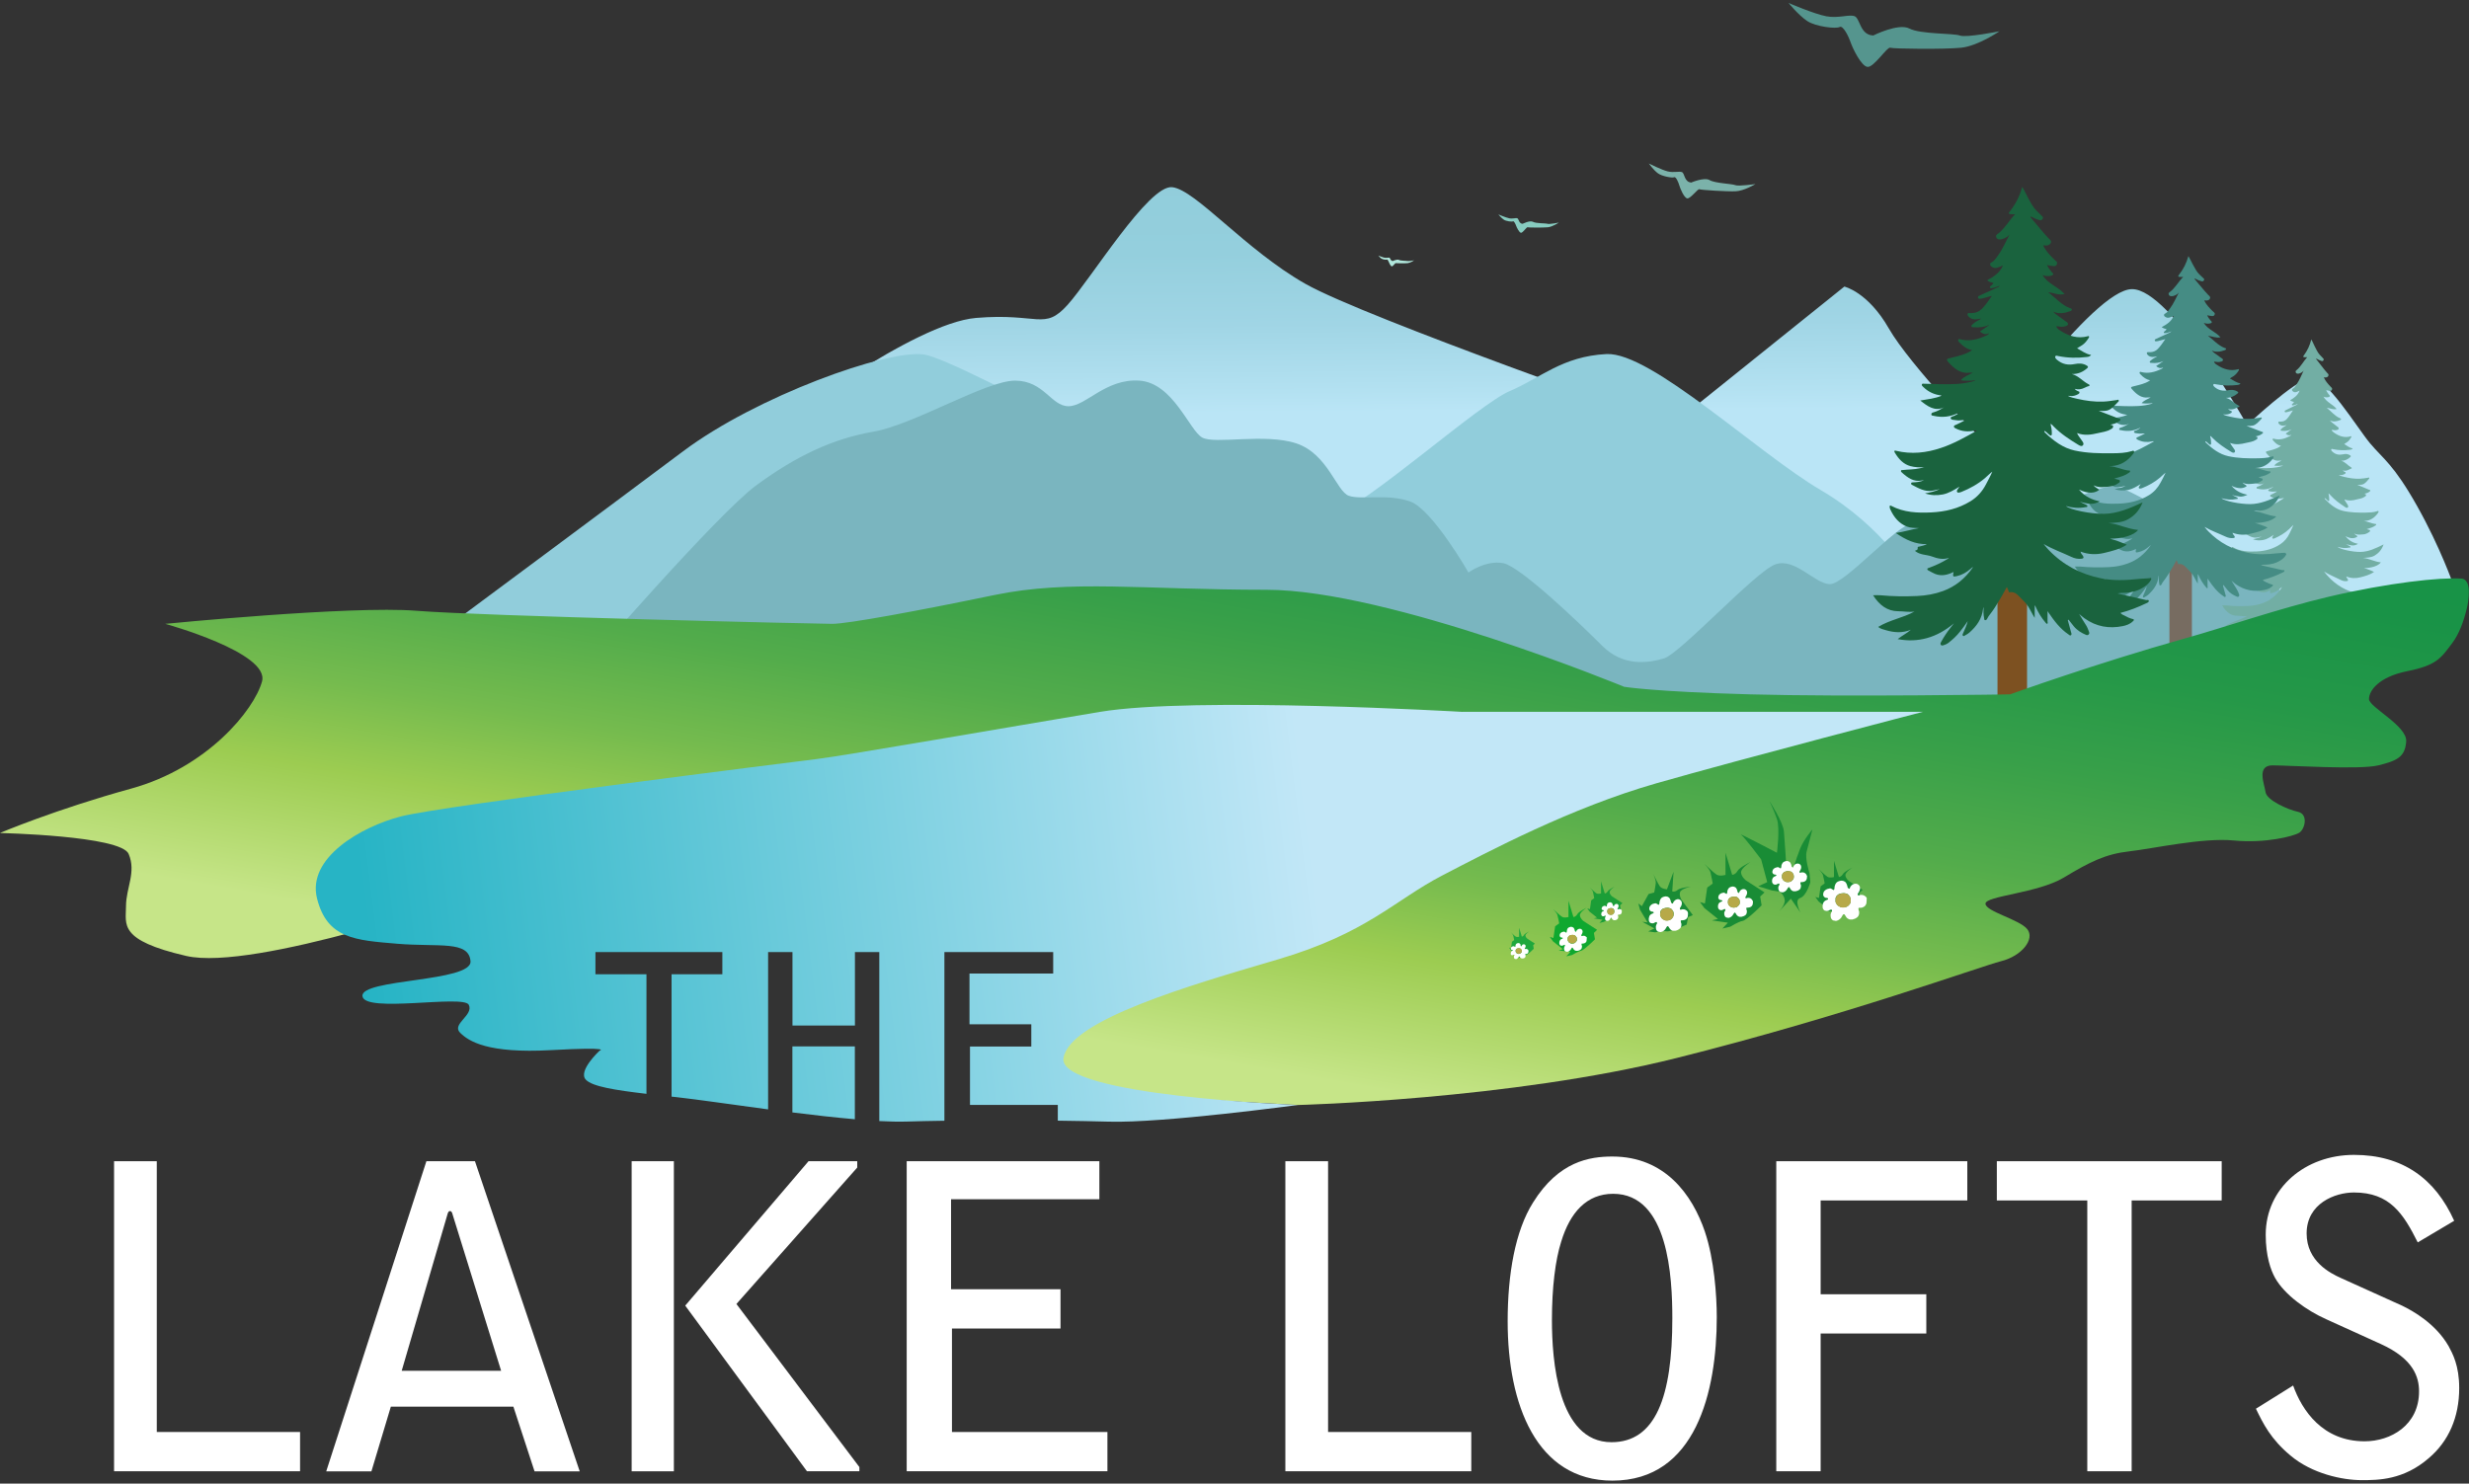
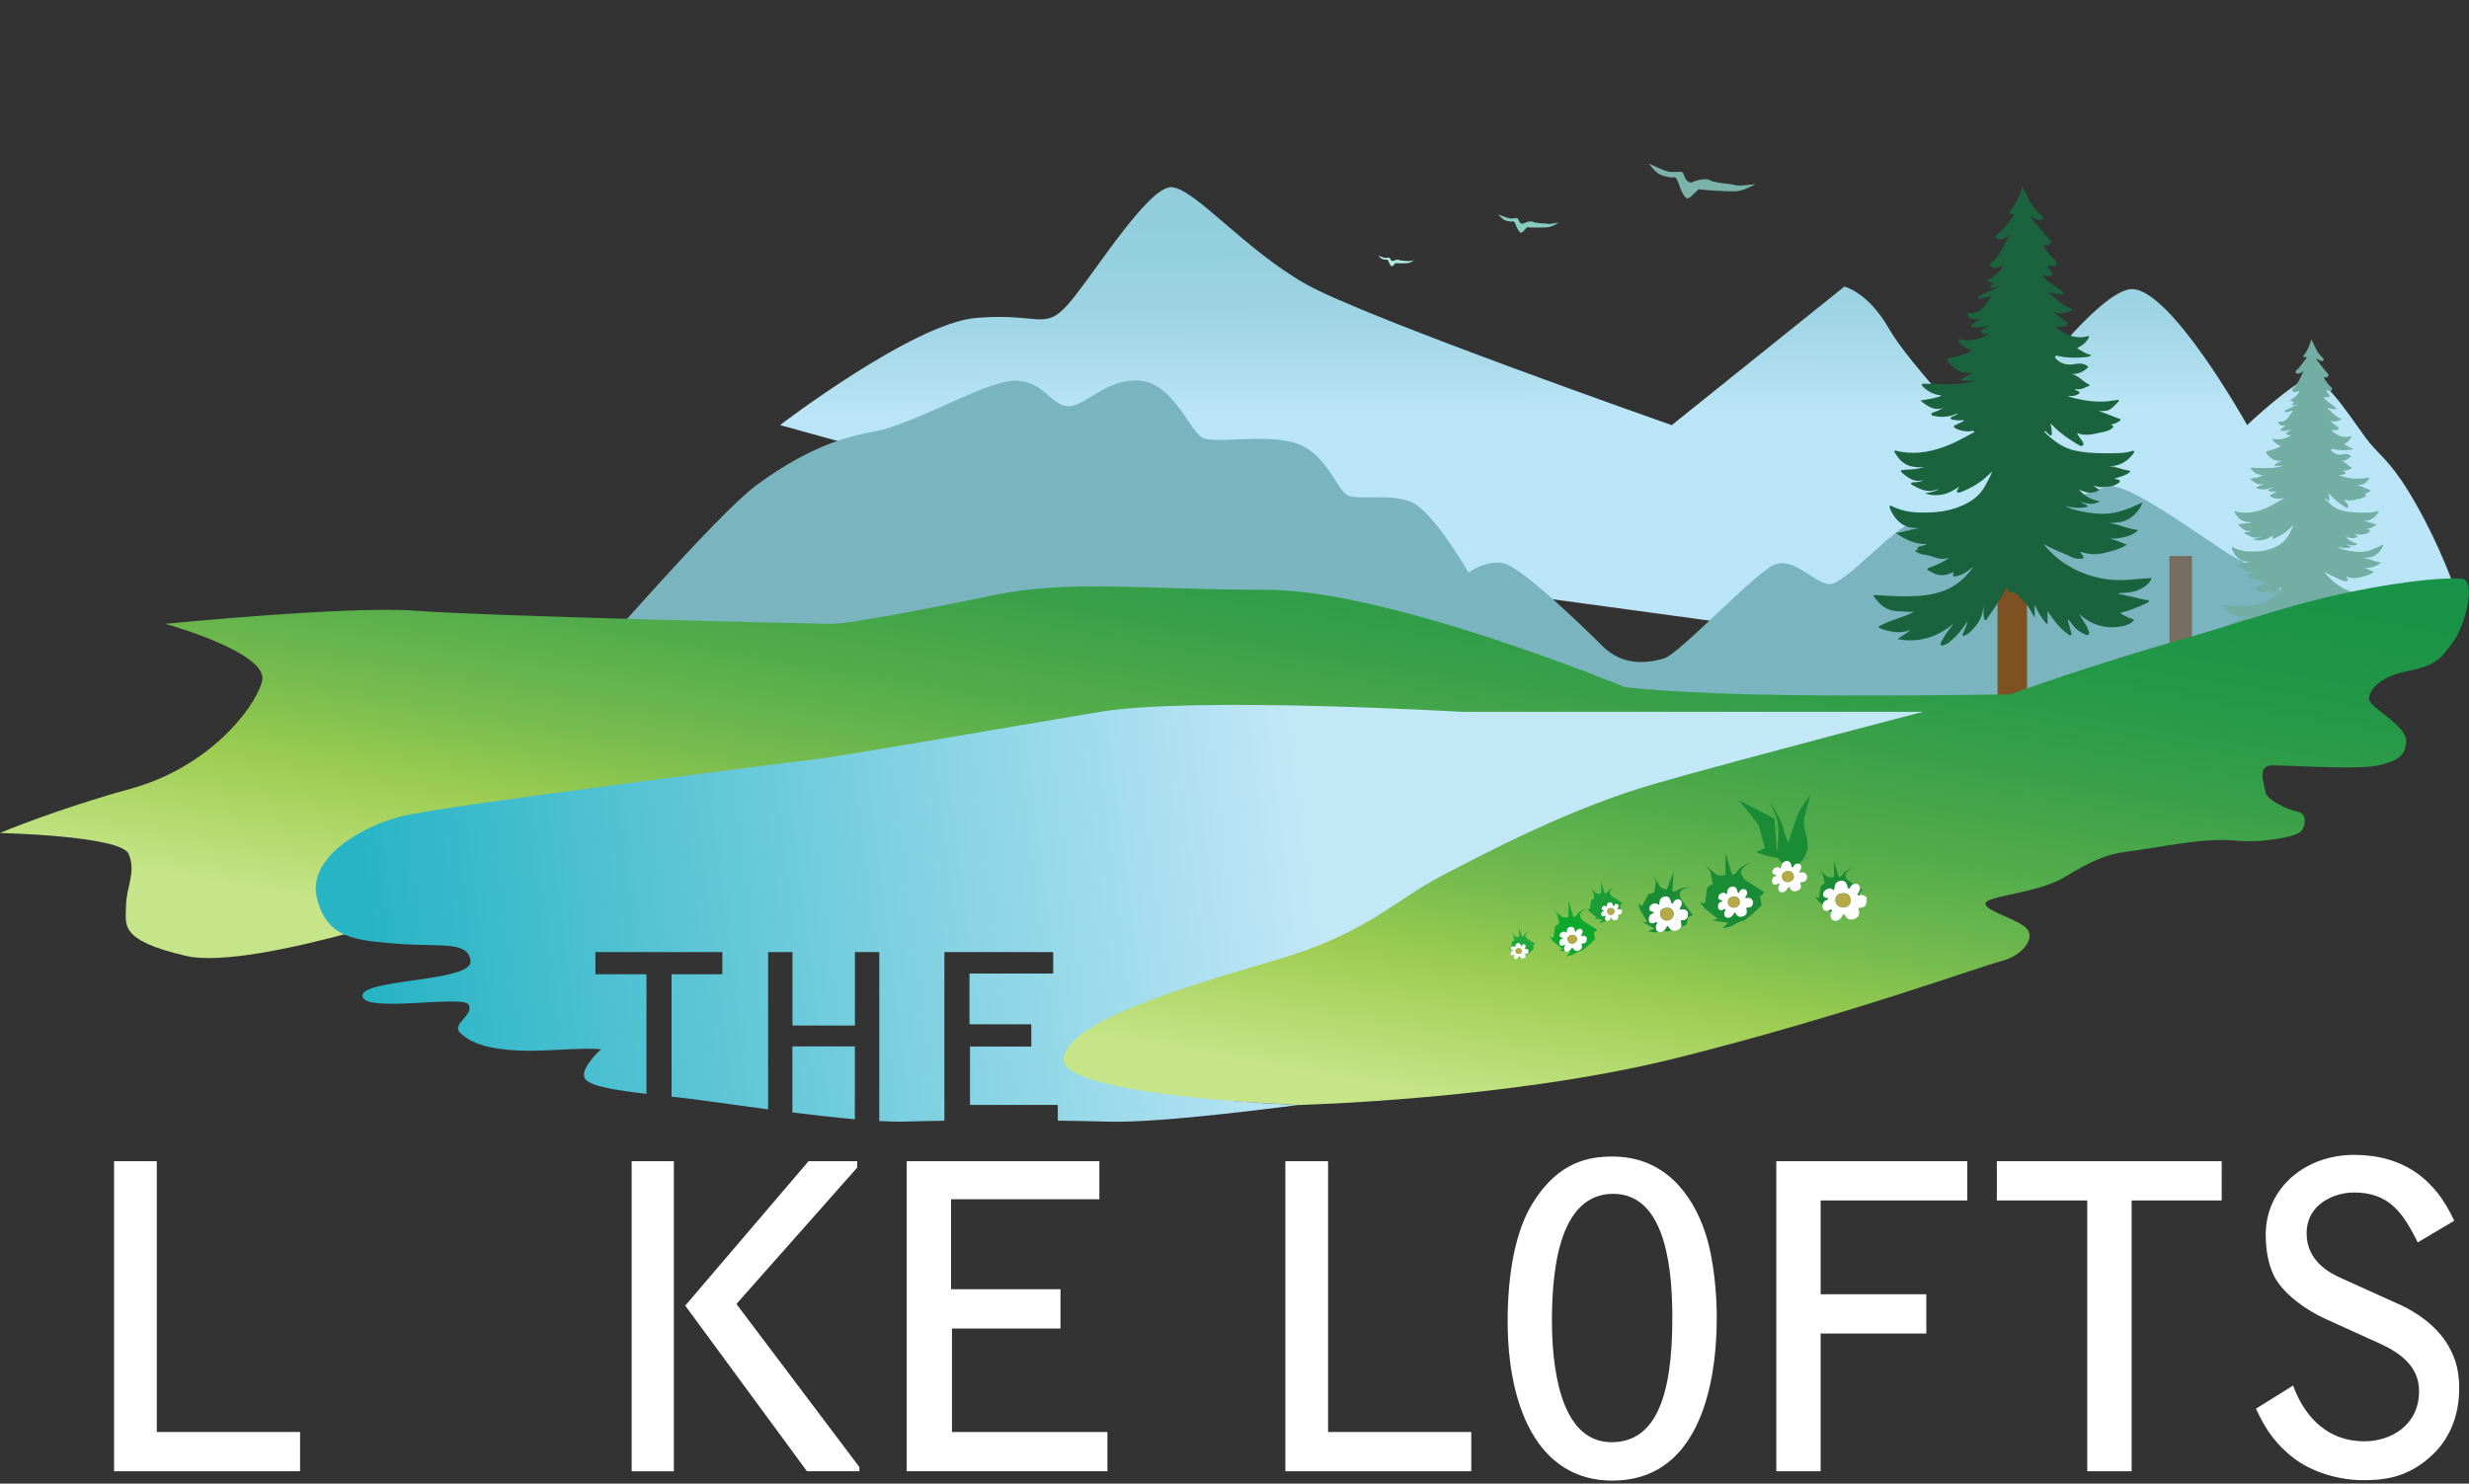
<svg xmlns="http://www.w3.org/2000/svg" xmlns:xlink="http://www.w3.org/1999/xlink" id="logos" viewBox="0 0 300 180.31">
  <rect x="0" y="0" width="300" height="180.31" fill="#333333" stroke="none" />
  <defs>
    <style>
      .cls-1 {
        fill: #7d5121;
      }

      .cls-2 {
        fill: #87ccc0;
      }

      .cls-3 {
        fill: #198c35;
      }

      .cls-4 {
        fill: url(#linear-gradient-4);
      }

      .cls-5 {
        fill: url(#linear-gradient-3);
      }

      .cls-6 {
        fill: url(#linear-gradient-2);
      }

      .cls-7 {
        fill: #b1e8dd;
      }

      .cls-8 {
        fill: #7ab5bf;
      }

      .cls-9 {
        fill: url(#linear-gradient);
      }

      .cls-10 {
        fill: #20a83d;
      }

      .cls-11 {
        fill: #1b9e37;
      }

      .cls-12 {
        fill: #91cddb;
      }

      .cls-13 {
        fill: #0fa82f;
      }

      .cls-14 {
        fill: #fff;
      }

      .cls-15 {
        fill: #7bb2aa;
      }

      .cls-16 {
        fill: #b7a948;
      }

      .cls-17 {
        fill: #776c61;
      }

      .cls-18 {
        fill: #55958e;
      }

      .cls-19 {
        fill: #458c84;
      }

      .cls-20 {
        fill: #72aea4;
      }

      .cls-21 {
        fill: #1a633e;
      }
    </style>
    <linearGradient id="linear-gradient" x1="196.51" y1="72.32" x2="196.19" y2="21.29" gradientUnits="userSpaceOnUse">
      <stop offset=".44" stop-color="#bae5f6" />
      <stop offset=".49" stop-color="#b3e1f1" />
      <stop offset=".65" stop-color="#a0d5e5" />
      <stop offset=".82" stop-color="#94cfdd" />
      <stop offset="1" stop-color="#91cddb" />
    </linearGradient>
    <linearGradient id="linear-gradient-2" x1="132.8" y1="185.79" x2="158.53" y2="37.88" gradientUnits="userSpaceOnUse">
      <stop offset=".39" stop-color="#c6e588" />
      <stop offset=".5" stop-color="#9ccc51" />
      <stop offset=".57" stop-color="#75bb4e" />
      <stop offset=".65" stop-color="#53ac4b" />
      <stop offset=".74" stop-color="#38a049" />
      <stop offset=".82" stop-color="#259848" />
      <stop offset=".91" stop-color="#199347" />
      <stop offset="1" stop-color="#169247" />
    </linearGradient>
    <linearGradient id="linear-gradient-3" x1="39.95" y1="123.6" x2="233.71" y2="99.4" gradientUnits="userSpaceOnUse">
      <stop offset=".03" stop-color="#27b4c5" />
      <stop offset=".62" stop-color="#c2e7f7" />
    </linearGradient>
    <linearGradient id="linear-gradient-4" x1="41.85" y1="138.88" x2="235.61" y2="114.68" xlink:href="#linear-gradient-3" />
  </defs>
  <path class="cls-9" d="M94.77,51.67s16.21-12.39,23.83-13.03,8.26,1.59,11.12-1.59,9.85-14.62,12.71-14.3,8.9,7.63,16.21,11.76,44.49,17.16,44.49,17.16l20.97-16.84s2.86.64,5.4,5.08c2.54,4.45,11.76,13.98,11.76,13.98,0,0,13.03-18.75,17.8-18.75s13.98,16.52,13.98,16.52c0,0,5.72-5.4,7.63-5.72s5.72,6.04,7.31,7.94,2.86,2.54,5.72,7.63,4.41,9.6,4.41,9.6l-26.76,6.64h-46.61l-70.23-9.57-59.74-16.52Z" />
-   <path class="cls-12" d="M54.41,76.13s19.7-14.62,28.6-21.29c8.9-6.67,24.79-12.39,29.24-11.76s37.82,19.38,37.82,19.38c0,0,7.31,1.91,11.76.32s17.85-13.66,21.61-15.25,6.36-4.23,11.76-4.5,18.43,12.08,26.06,16.55,11.12,10.71,11.12,10.71l-7.63,7.47-36.23,6-134.1-7.63Z" />
  <path class="cls-8" d="M71.19,80.9s15.96-18.43,20.72-21.93,9.25-5.65,14.19-6.5,13.7-6.21,17.23-6.21,4.38,3.11,6.5,3.11,4.52-3.39,8.62-3.11,6.07,6.07,7.63,6.92,7.63-.56,11.44.71,4.87,5.82,6.36,6.36,4.8-.28,7.49.71,7.06,8.62,7.06,8.62c0,0,2.12-1.55,4.24-1.13s9.46,7.49,12,10.03c2.54,2.54,5.51,2.12,7.49,1.55s11.16-10.59,13.56-11.44,4.8,2.4,6.64,2.4,8.05-7.18,10.03-7.41,7.63,1.47,10.31,1.05,10.88-5.37,13.84-5.51,13.84,8.33,15.54,8.9,11.16,9.18,11.16,9.18l-45.44,12.92-166.58-9.22Z" />
  <g>
    <rect class="cls-20" x="279.03" y="72.48" width="2.15" height="10.01" />
    <path class="cls-20" d="M290.14,72.16c-.27.02-.53.03-.8.06-.93.11-1.86.16-2.78-.05-1.43-.32-2.72-1.02-3.81-2.26-.12-.13-.22-.28-.36-.45.68.43,1.36.68,2.02,1.02.24.12.5.19.77.14.12-.02.16-.08.08-.23-.05-.1-.15-.16-.17-.33.58.24,1.16.25,1.73.1.56-.15,1.13-.29,1.64-.65-.2-.11-.41-.17-.6-.26-.19-.09-.39-.13-.62-.21.93,0,1.74-.27,2.05-.69-.38-.04-.73-.15-1.08-.27-.36-.12-.71-.24-1.08-.27.49-.05.98-.02,1.44-.31.45-.28.82-.67,1.05-1.33-.95.47-1.84.9-2.82.91-.96.01-2.49-.32-2.77-.62.48.14.96.2,1.45.09.04,0,.1.02.12-.05.01-.09-.05-.11-.1-.13-.15-.08-.31-.16-.46-.24.25.07.5.13.75.16.25.03.49-.06.73-.19-.57-.12-1.09-.36-1.53-.94.73.39,1.2.26,1.47.03-.11-.14-.27-.16-.41-.36.41.23.78.13,1.15.11.22-.02.43-.11.63-.25.06-.04.15-.08.15-.18,0-.11-.1-.11-.17-.13-.07-.03-.14-.05-.24-.07.06-.02.1-.03.13-.04.32-.1.65-.19.94-.41.04-.03.09-.06.08-.13-.01-.08-.08-.05-.12-.05-.47-.06-.92-.32-1.4-.35.07-.01.13-.01.2-.02.62-.05,1.13-.38,1.54-.96.04-.06.1-.14.06-.22-.03-.07-.11-.02-.16,0-.45.15-.91.16-1.38.17-.94.01-1.88,0-2.8-.22-.82-.2-1.51-.75-2.15-1.41-.03-.03-.07-.06-.04-.14.14.05.23.2.35.29.05.04.09.11.16.06.05-.04.04-.12.04-.18,0-.24-.04-.48-.09-.73.1.05.16.13.22.2.54.6,1.16,1.04,1.79,1.45.11.07.27.18.36.02.08-.14-.05-.29-.12-.41-.1-.17-.23-.32-.32-.54.53.22,1.03.14,1.53,0,.32-.08.65-.11.94-.32.07-.05.18-.09.16-.22-.01-.12-.13-.09-.21-.14.23-.05.45-.1.63-.26.04-.04.11-.06.1-.13,0-.08-.08-.07-.13-.09-.47-.19-.94-.39-1.45-.61.57.03.73-.02,1.03-.29.13-.12.24-.26.35-.39.04-.04.1-.08.07-.16-.03-.08-.09-.03-.14-.02-.32.05-.64.11-.97.12-.65.03-1.29-.06-1.92-.22-.23-.06-.46-.1-.67-.23.04-.01.08,0,.12,0,.22.04.43-.02.62-.14.05-.03.1-.06.09-.14,0-.08-.06-.07-.1-.09-.08-.05-.18-.08-.24-.19.26.08.49.04.73-.09.08-.04.16-.08.24-.11.04-.02.1,0,.11-.07,0-.07-.06-.09-.09-.11-.4-.23-.72-.67-1.2-.79.44.01.8-.15,1.12-.45.1-.1.07-.14-.02-.21-.29-.2-.59-.19-.89-.12-.46.1-.9.02-1.28-.34-.07-.06-.16-.16-.13-.26.04-.11.15-.05.23-.03.69.15,1.37.16,2.06.07.1-.01.21-.01.32-.16-.39-.07-.68-.32-1.03-.53.14-.1.26-.17.37-.25.19-.13.34-.34.47-.56.02-.04.05-.08.02-.13-.02-.04-.06-.02-.09,0-.72.21-1.38,0-2.01-.45-.11-.08-.23-.15-.29-.33.19-.02.35.07.52.03.13-.03.3-.03.34-.19.03-.14-.14-.21-.24-.29-.06-.06-.13-.11-.2-.16-.21-.18-.45-.31-.64-.55.41.21.82.13,1.22-.02.06-.02.15-.04.14-.14,0-.08-.09-.08-.14-.11-.6-.25-1.04-.81-1.59-1.26.41.05.76.26,1.2.15-.51-.62-1.2-.79-1.6-1.5.21.08.41.11.63.05.06-.02.12-.05.14-.11.03-.08-.05-.1-.08-.15-.12-.19-.28-.33-.36-.59.14.03.25.07.37.08.13.01.28.05.34-.15.06-.19-.1-.24-.17-.34-.01-.02-.03-.03-.05-.05-.29-.32-.58-.63-.77-1.07.08-.05.14,0,.2,0,.14-.02.29-.05.35-.23.06-.18-.09-.26-.17-.35-.45-.51-.85-1.08-1.28-1.61-.02-.03-.06-.05-.02-.11.03.02.06.03.09.05.18.11.37.19.57.25.1.03.18-.02.23-.14.04-.11-.04-.16-.09-.22-.13-.14-.26-.28-.39-.41-.38-.38-.91-1.74-1.02-1.86-.19.75-.46,1.33-.91,1.95-.03.04-.08.08-.06.15.02.07.07.06.12.06.11,0,.23.03.35,0-.46.5-.78,1.17-1.3,1.58-.06.05-.13.1-.1.22.02.11.08.17.16.19.08.03.17.02.25,0,.21-.06.41-.16.56-.36-.27.56-.49,1.14-.83,1.63-.13.19-.24.41-.43.53-.07.04-.17.07-.16.19.01.11.1.17.17.22.12.08.25.07.38.03.13-.04.25-.11.38-.16-.24.6-.68.89-1.15,1.16.15.15.3.16.46.21-.02.12-.1.14-.15.2-.04.05-.12.08-.1.16.03.1.11.05.17.05.19-.01.37-.13.56-.18-.07.09-.16.13-.25.17-.41.2-.83.41-1.24.61-.06.03-.14.05-.11.17.02.09.09.08.15.08.05,0,.1-.01.15-.03.22-.06.44-.13.7-.2-.25.38-.46.73-.72,1.02-.21.24-.46.34-.73.34-.07,0-.13,0-.2,0-.04,0-.1,0-.12.06-.02.07,0,.13.04.18.09.14.22.2.36.24.19.05.37-.02.61-.05-.24.16-.46.26-.63.44-.05.05-.13.08-.1.18.02.08.1.06.16.07.4.05.78-.01,1.16-.19-.23.17-.46.35-.71.53.21.2.42.28.67.14-.07.13-.14.15-.2.18-.59.31-1.21.48-1.85.32-.06-.02-.15-.09-.2.02-.04.11.05.18.11.24.25.28.52.52.9.58-.16.12-.29.19-.42.26-.41.19-.84.29-1.27.4-.18.05-.19.1-.06.27.44.54.92.97,1.57.87.06,0,.12,0,.23,0-.33.2-.65.3-.88.6.36.06.72.04,1.08,0-.04.03-.07.04-.11.06-.84.27-1.69.27-2.54.25-.36,0-.73-.03-1.09-.03-.06,0-.15-.04-.17.06-.02.09.06.14.1.19.39.42.85.63,1.37.68-.52.26-1.06.29-1.59.4.53.46,1.06.89,1.74.54-.25.16-.49.32-.76.4-.07.02-.18.04-.17.16,0,.12.11.1.17.11.63.16,1.24.09,1.87-.26-.11.13-.22.17-.31.24-.11.08-.34.08-.31.21.03.15.24.12.38.15.23.05.45-.02.68,0-.22.14-.44.25-.67.36-.06.03-.16.05-.17.14,0,.1.09.12.16.16.43.24.88.26,1.34.16.05-.01.1-.05.18,0-.86.52-1.69,1.03-2.58,1.36-1.09.4-2.18.53-3.3.23-.04,0-.08-.04-.11,0-.03.06,0,.11.03.16.28.51.63.91,1.12,1.05.33.1.67.11,1.02.09-.11.04-.23.06-.34.09-.4.1-.82.08-1.22.14-.05,0-.12-.02-.13.07-.01.06.04.1.07.14.43.42.88.76,1.45.63.05-.01.11-.02.16-.03-.26.14-.54.17-.82.18-.05,0-.11,0-.13.08-.01.07.04.1.08.12.46.26.92.55,1.46.46.19-.03.37-.09.55-.13-.34.19-.71.26-1.07.34.43.16.86.17,1.29.08.44-.09.82-.35,1.23-.62-.05.09-.09.14-.12.2-.03.06-.08.12-.05.2.04.09.11.07.17.06.05,0,.1-.02.15-.05.61-.27,1.18-.61,1.71-1.09.18-.17.34-.36.54-.52-.14.35-.31.67-.46,1-.27.58-.65,1.02-1.12,1.33-.89.6-1.86.84-2.86.89-1,.05-2,.02-2.93-.52-.1-.06-.12,0-.11.11,0,.06.02.12.04.17.27.66.66,1.14,1.23,1.37.28.12.58.1.88.12-.56.1-1.11.3-1.7.38.72.54,1.44.91,2.27.88-.17.11-.36.14-.54.19-.05.02-.15,0-.13.1.03.2-.11.18-.2.24.38.34.83.28,1.23.44.41.16.82.28,1.25.11-.05.06-.09.09-.14.12-.42.28-.87.5-1.32.68-.05.02-.12.02-.12.1,0,.08.06.1.11.12.15.09.31.19.47.26.46.2.9.08,1.34-.16-.07.38-.05.4.25.33.38-.09.71-.3,1.01-.59.05-.04.09-.1.16-.12-.58.92-1.3,1.54-2.17,1.89-.62.25-1.25.37-1.9.4-.89.04-1.78.04-2.67-.06-.17-.02-.35,0-.53,0,.47.79,1.05,1.26,1.82,1.26.4,0,.8.09,1.2.03-.85.51-1.8.65-2.65,1.21.17.15.36.2.55.26.61.19,1.22.25,1.83-.03-.3.29-.65.47-.96.74,1.49.31,2.85-.11,4.1-1.25-.1.13-.18.25-.26.36-.24.33-.46.68-.65,1.06-.04.08-.11.17-.05.27.06.09.15.05.22.03.1-.04.2-.08.29-.15.33-.27.63-.57.9-.94.19-.26.38-.54.55-.82-.07.33-.2.63-.32.93-.03.07-.08.16-.02.23.06.07.12-.01.18-.05.1-.06.2-.12.29-.2.51-.49.92-1.08,1.01-1.94,0-.02.01-.03.03-.08-.01.32-.02.59.04.86.01.07,0,.17.08.18.06,0,.12-.04.15-.11.05-.13.12-.24.2-.34.26-.34.47-.73.69-1.11.19-.34.37-.7.56-1.07.06.14.11.29.16.43.22-.06.46,0,.66.24.2.23.42.44.61.69.19.26.32.57.48.86.04.08.09.15.13.23,0-.33,0-.66,0-.99.04.03.05.06.06.09.19.48.44.9.73,1.29.03.04.07.12.13.08.05-.03.01-.11.01-.16,0-.26,0-.53,0-.83.04.07.06.1.08.13.41.66.85,1.28,1.43,1.71.06.05.13.15.21.06.06-.07,0-.18-.02-.26-.07-.3-.15-.61-.23-.91.02-.02.04-.03.05-.05.13.17.25.35.38.52.25.33.56.53.9.69.07.03.14.04.2-.04.06-.08.03-.17,0-.25-.06-.16-.11-.32-.19-.46-.17-.28-.32-.57-.51-.91.15.14.27.25.39.35.86.67,1.8.84,2.78.62.26-.06.52-.15.74-.38.03-.03.09-.06.07-.13-.01-.06-.06-.05-.1-.06-.2-.05-.39-.15-.57-.26-.1-.06-.23-.09-.3-.22.67-.18,1.29-.46,1.91-.78.07-.04.18-.08.15-.19-.02-.1-.13-.04-.19-.05-.04-.01-.08-.01-.12-.02-.65-.16-1.3-.32-1.96-.49.19-.07.37-.05.55-.06.45-.03.89-.14,1.3-.41.22-.15.43-.32.57-.6.06-.13.05-.18-.07-.17Z" />
  </g>
  <g>
    <rect class="cls-17" x="263.6" y="67.57" width="2.73" height="11.68" />
-     <path class="cls-19" d="M277.67,67.18c-.34.02-.68.03-1.01.07-1.18.13-2.35.18-3.52-.06-1.81-.38-3.44-1.19-4.83-2.63-.15-.15-.28-.32-.45-.53.86.5,1.73.8,2.56,1.19.3.14.63.22.97.17.16-.02.2-.1.1-.26-.07-.11-.19-.19-.22-.38.74.28,1.47.3,2.19.12.71-.17,1.43-.33,2.07-.76-.26-.13-.51-.2-.76-.3-.24-.1-.49-.15-.79-.25,1.18,0,2.2-.31,2.6-.8-.49-.04-.93-.17-1.37-.31-.45-.14-.9-.29-1.37-.32.62-.05,1.25-.03,1.82-.36.57-.33,1.03-.79,1.34-1.56-1.2.55-2.33,1.04-3.57,1.06-1.22.01-3.15-.37-3.51-.72.6.17,1.22.23,1.83.1.05-.01.13.02.15-.06.02-.1-.07-.12-.12-.15-.19-.1-.39-.19-.58-.28.31.08.63.16.95.19.32.03.63-.07.93-.22-.72-.14-1.38-.42-1.94-1.09.92.45,1.53.31,1.86.03-.13-.16-.35-.19-.52-.42.52.27.99.16,1.46.12.28-.02.55-.13.8-.29.08-.05.19-.09.19-.21,0-.13-.13-.12-.21-.15-.09-.03-.18-.05-.3-.09.07-.02.12-.04.17-.05.41-.12.82-.22,1.19-.48.05-.03.12-.07.1-.15-.01-.1-.1-.06-.15-.06-.6-.07-1.16-.38-1.77-.4.08-.02.17-.01.25-.02.78-.06,1.43-.44,1.95-1.12.05-.07.13-.16.08-.25-.04-.08-.14-.02-.21,0-.57.17-1.16.19-1.74.2-1.19.02-2.38,0-3.55-.26-1.04-.23-1.91-.87-2.72-1.65-.03-.03-.08-.07-.05-.16.18.06.29.23.44.34.06.04.12.13.2.07.06-.05.05-.14.05-.21,0-.28-.04-.56-.12-.85.13.05.2.15.28.23.69.7,1.47,1.21,2.27,1.7.14.08.34.2.45.03.11-.17-.07-.34-.16-.48-.13-.2-.29-.37-.41-.63.67.26,1.3.16,1.94,0,.4-.1.82-.13,1.19-.37.09-.06.22-.11.2-.26-.02-.14-.16-.11-.26-.16.29-.05.57-.12.8-.31.05-.04.14-.07.13-.16-.01-.09-.1-.08-.16-.1-.59-.23-1.19-.46-1.84-.71.72.03.92-.02,1.3-.34.16-.14.3-.3.45-.46.05-.05.13-.1.09-.18-.04-.09-.12-.03-.18-.02-.41.05-.82.13-1.23.14-.82.04-1.63-.07-2.43-.26-.29-.07-.58-.12-.85-.27.05-.02.1,0,.15,0,.28.04.54-.02.79-.16.06-.03.12-.08.12-.17,0-.09-.08-.08-.13-.11-.11-.06-.23-.09-.31-.22.32.09.63.05.92-.1.1-.05.2-.09.3-.13.05-.02.13,0,.14-.08,0-.08-.07-.1-.12-.12-.51-.27-.91-.78-1.52-.93.56.01,1.01-.18,1.42-.53.13-.11.09-.17-.03-.24-.36-.23-.74-.22-1.13-.15-.58.12-1.14.03-1.63-.39-.08-.07-.2-.18-.16-.3.05-.13.19-.06.29-.04.87.17,1.74.19,2.61.09.13-.02.26-.01.41-.19-.49-.08-.87-.38-1.3-.61.18-.11.33-.2.47-.29.24-.16.43-.39.59-.65.03-.04.07-.1.03-.16-.03-.05-.08-.02-.11-.01-.91.24-1.75,0-2.54-.53-.14-.09-.29-.17-.37-.39.24-.02.45.08.66.03.16-.04.39-.04.43-.22.04-.16-.18-.24-.3-.33-.08-.06-.17-.12-.25-.19-.27-.21-.58-.37-.81-.65.52.25,1.04.15,1.55-.03.07-.03.19-.05.18-.17,0-.1-.11-.1-.18-.12-.76-.29-1.32-.95-2.01-1.47.52.06.97.3,1.52.18-.64-.72-1.52-.92-2.03-1.75.26.1.52.13.79.06.08-.02.15-.05.18-.12.04-.09-.06-.12-.1-.18-.15-.22-.36-.38-.45-.69.18.04.32.08.47.09.16.01.35.06.43-.17.08-.23-.12-.28-.22-.4-.02-.02-.04-.04-.06-.05-.36-.38-.74-.74-.98-1.25.1-.06.18,0,.26,0,.18-.03.37-.05.44-.27.07-.21-.11-.31-.21-.41-.57-.59-1.07-1.26-1.62-1.88-.03-.03-.07-.06-.02-.13.04.02.07.04.11.06.23.12.47.23.73.29.13.03.23-.03.29-.16.05-.13-.05-.19-.12-.25-.16-.16-.33-.33-.5-.48-.48-.45-1.15-2.03-1.29-2.17-.25.88-.59,1.55-1.15,2.28-.04.05-.1.09-.07.17.02.08.09.07.15.07.14,0,.29.03.44,0-.58.58-.98,1.37-1.64,1.85-.08.06-.16.12-.13.25.03.12.1.2.21.23.11.03.21.02.32,0,.26-.07.52-.18.71-.43-.34.65-.63,1.33-1.05,1.9-.16.22-.31.48-.55.62-.08.05-.21.08-.2.23.01.13.12.2.22.25.16.09.32.08.48.03.16-.05.32-.13.48-.19-.3.7-.86,1.04-1.46,1.36.19.17.39.19.58.25-.03.14-.13.16-.19.23-.05.06-.16.09-.13.19.03.12.14.06.22.06.25-.01.47-.15.71-.21-.09.1-.21.15-.32.2-.52.24-1.05.48-1.57.72-.07.03-.17.06-.14.2.03.11.12.09.19.09.07,0,.13-.02.2-.03.28-.07.55-.15.89-.24-.31.45-.58.85-.91,1.19-.27.28-.58.39-.93.4-.08,0-.17,0-.25,0-.06,0-.12-.01-.15.07-.03.08.01.15.05.21.12.16.27.24.45.28.24.06.47-.02.77-.06-.31.19-.58.3-.79.51-.06.06-.17.09-.13.21.03.1.13.07.2.08.5.06.99-.01,1.47-.22-.29.2-.59.4-.9.61.27.24.53.32.85.16-.08.15-.18.18-.26.21-.75.36-1.53.56-2.34.37-.08-.02-.2-.1-.25.02-.05.13.06.21.13.28.32.33.66.6,1.15.68-.2.15-.36.23-.53.3-.52.22-1.07.33-1.61.47-.22.06-.25.12-.08.31.55.63,1.16,1.13,1.99,1.01.07-.01.15,0,.3,0-.42.23-.82.35-1.11.7.46.07.91.04,1.36,0-.05.03-.09.05-.14.07-1.06.32-2.14.31-3.22.29-.46-.01-.92-.04-1.39-.04-.08,0-.19-.05-.22.07-.03.1.07.17.13.23.5.49,1.07.74,1.74.79-.66.3-1.34.34-2.01.46.67.54,1.34,1.04,2.2.63-.32.19-.63.37-.96.46-.09.03-.22.05-.22.19,0,.14.13.11.22.13.8.18,1.57.11,2.36-.31-.14.16-.28.2-.39.28-.14.09-.43.09-.39.25.04.18.31.14.48.18.29.06.57-.02.86,0-.28.16-.56.29-.84.42-.08.04-.21.05-.21.17,0,.11.12.15.2.19.55.28,1.12.31,1.7.19.07-.01.13-.06.22.01-1.09.61-2.14,1.2-3.27,1.58-1.38.47-2.76.62-4.18.27-.05-.01-.11-.04-.14,0-.04.06,0,.13.04.19.36.59.8,1.06,1.42,1.22.42.11.85.13,1.29.1-.14.05-.29.07-.43.1-.51.12-1.03.1-1.55.16-.06,0-.15-.02-.17.08-.01.07.05.12.09.16.54.49,1.11.89,1.84.73.07-.01.14-.02.21-.03-.33.16-.68.19-1.04.21-.06,0-.14,0-.16.09-.02.08.05.12.1.14.59.3,1.17.64,1.84.54.24-.04.46-.1.7-.15-.43.22-.9.31-1.36.4.54.18,1.08.2,1.63.1.55-.11,1.04-.41,1.55-.72-.07.1-.11.17-.16.24-.04.07-.11.14-.07.23.05.11.14.08.22.07.07,0,.13-.03.19-.05.77-.31,1.5-.71,2.16-1.27.23-.19.43-.42.68-.6-.18.41-.39.79-.59,1.17-.35.67-.83,1.19-1.41,1.55-1.13.7-2.36.98-3.62,1.04-1.27.06-2.53.02-3.72-.61-.12-.06-.15,0-.14.13,0,.07.03.13.05.19.34.77.84,1.33,1.55,1.6.36.14.74.12,1.11.14-.71.11-1.4.35-2.15.45.91.63,1.83,1.06,2.87,1.03-.22.13-.46.17-.69.23-.07.02-.19,0-.17.12.03.24-.14.21-.26.28.48.4,1.05.33,1.55.51.52.19,1.04.33,1.59.13-.06.07-.12.1-.17.14-.54.33-1.1.58-1.67.79-.06.02-.15.03-.15.12,0,.09.08.11.14.14.19.11.39.22.59.3.58.23,1.14.09,1.7-.18-.08.45-.06.47.31.38.48-.11.9-.35,1.28-.69.06-.05.11-.12.2-.14-.74,1.07-1.65,1.8-2.76,2.2-.78.29-1.58.43-2.41.46-1.13.05-2.26.04-3.39-.07-.22-.02-.44,0-.67,0,.59.93,1.33,1.47,2.31,1.47.51,0,1.01.11,1.52.03-1.07.6-2.28.76-3.35,1.42.22.18.46.23.7.3.77.23,1.54.29,2.31-.04-.38.34-.82.55-1.22.86,1.89.36,3.61-.13,5.2-1.46-.12.16-.23.29-.33.43-.3.39-.58.8-.82,1.24-.05.09-.14.2-.06.32.07.1.19.06.28.03.13-.04.26-.09.37-.17.42-.31.8-.67,1.14-1.09.24-.31.48-.63.7-.96-.09.39-.25.74-.41,1.09-.04.08-.11.18-.03.26.07.08.15-.01.22-.05.13-.07.26-.14.37-.24.65-.58,1.17-1.26,1.28-2.26,0-.02.01-.04.04-.1-.02.37-.02.69.04,1,.02.08,0,.2.1.21.07,0,.15-.05.18-.13.07-.15.15-.28.25-.4.32-.4.59-.85.87-1.3.25-.4.46-.81.71-1.25.08.17.14.33.2.5.27-.07.58,0,.84.28.25.27.53.51.77.8.25.31.4.67.6,1.01.05.09.11.18.16.27,0-.38,0-.77,0-1.15.05.03.06.07.08.1.24.56.56,1.06.93,1.5.04.05.09.14.17.09.06-.04.01-.12.01-.19,0-.31,0-.62,0-.97.05.08.07.11.1.15.52.77,1.08,1.5,1.82,1.99.08.05.17.17.26.07.08-.08,0-.2-.02-.3-.09-.36-.19-.71-.29-1.06.02-.02.04-.04.07-.06.16.2.32.41.48.61.32.39.71.62,1.14.8.09.04.18.05.25-.04.08-.1.04-.2,0-.3-.07-.18-.14-.37-.25-.54-.21-.33-.41-.67-.65-1.06.2.16.34.3.49.41,1.09.78,2.28.98,3.52.72.33-.07.66-.18.93-.44.04-.04.11-.07.09-.15-.01-.07-.08-.06-.12-.07-.25-.06-.49-.17-.72-.3-.13-.07-.29-.1-.38-.26.84-.21,1.64-.53,2.42-.91.09-.04.22-.09.2-.22-.02-.11-.16-.04-.24-.06-.05-.01-.1-.02-.15-.03-.82-.19-1.65-.38-2.48-.57.23-.08.47-.05.7-.07.57-.03,1.13-.16,1.64-.48.28-.17.54-.37.72-.69.08-.15.06-.21-.09-.2Z" />
  </g>
  <g>
    <rect class="cls-1" x="242.71" y="70.78" width="3.59" height="15.37" />
    <path class="cls-21" d="M261.22,70.27c-.44.03-.89.05-1.33.09-1.55.17-3.09.24-4.64-.08-2.38-.49-4.53-1.56-6.35-3.47-.19-.2-.36-.43-.59-.7,1.13.66,2.27,1.05,3.37,1.57.4.19.83.29,1.28.22.21-.03.26-.13.13-.35-.09-.15-.25-.25-.29-.51.97.37,1.94.39,2.89.16.93-.23,1.88-.44,2.73-1-.34-.16-.68-.26-1-.4-.32-.14-.65-.19-1.04-.33,1.55,0,2.89-.41,3.42-1.06-.64-.06-1.22-.23-1.81-.41-.59-.19-1.18-.38-1.8-.42.81-.07,1.64-.04,2.39-.47.75-.43,1.36-1.03,1.76-2.05-1.58.73-3.07,1.37-4.7,1.39-1.6.02-4.15-.49-4.62-.95.8.22,1.6.3,2.41.13.07-.01.17.03.2-.08.02-.13-.09-.16-.16-.2-.25-.13-.51-.25-.77-.37.41.11.83.21,1.24.25.42.04.82-.09,1.22-.29-.95-.19-1.82-.56-2.55-1.44,1.21.59,2.01.4,2.45.04-.18-.21-.45-.25-.69-.56.69.35,1.31.21,1.92.16.36-.02.72-.16,1.05-.38.1-.07.25-.12.24-.28,0-.18-.17-.16-.28-.2-.12-.04-.24-.07-.4-.11.1-.03.16-.05.22-.07.54-.15,1.08-.29,1.56-.64.06-.05.15-.09.14-.19-.02-.13-.13-.08-.19-.08-.79-.1-1.53-.5-2.33-.53.11-.02.22-.02.33-.02,1.03-.08,1.88-.58,2.56-1.48.07-.09.17-.21.1-.33-.06-.1-.18-.03-.27,0-.75.23-1.52.25-2.29.26-1.56.02-3.13,0-4.67-.34-1.37-.3-2.52-1.15-3.58-2.17-.04-.04-.11-.09-.07-.21.23.08.38.31.58.45.08.06.16.17.26.09.08-.06.06-.18.06-.28,0-.37-.06-.74-.16-1.12.17.07.27.2.37.31.9.92,1.94,1.59,2.99,2.23.18.11.45.27.6.04.14-.22-.09-.44-.21-.63-.17-.27-.39-.49-.53-.83.88.34,1.72.21,2.55.01.53-.13,1.08-.17,1.57-.48.12-.07.29-.14.27-.34-.02-.18-.22-.14-.34-.21.38-.07.74-.15,1.06-.41.07-.06.19-.09.17-.2-.01-.12-.13-.1-.21-.13-.78-.3-1.56-.6-2.42-.93.95.04,1.22-.02,1.71-.45.21-.18.4-.4.59-.6.06-.06.17-.13.12-.24-.05-.12-.15-.04-.23-.03-.54.07-1.07.17-1.62.19-1.08.05-2.15-.1-3.2-.34-.38-.09-.77-.16-1.12-.35.07-.02.13,0,.2,0,.37.06.71-.03,1.04-.21.08-.04.16-.1.16-.22,0-.12-.11-.11-.17-.14-.14-.07-.3-.12-.4-.29.43.12.82.06,1.21-.14.13-.07.26-.12.4-.17.07-.03.17.01.18-.11,0-.11-.1-.13-.16-.16-.67-.35-1.2-1.02-2-1.22.74.02,1.33-.23,1.87-.7.17-.15.12-.22-.03-.32-.48-.3-.98-.29-1.49-.19-.77.15-1.49.04-2.14-.52-.11-.1-.27-.24-.21-.4.06-.17.25-.08.38-.05,1.14.23,2.29.25,3.44.11.17-.02.35-.02.54-.25-.65-.1-1.14-.5-1.71-.81.24-.15.43-.26.62-.38.32-.21.56-.52.78-.86.04-.06.09-.13.04-.21-.04-.06-.1-.03-.15-.01-1.2.32-2.3-.01-3.35-.7-.18-.12-.38-.23-.48-.51.31-.02.59.11.87.04.21-.05.51-.05.56-.29.05-.22-.24-.32-.4-.44-.11-.09-.22-.16-.33-.25-.36-.28-.76-.48-1.07-.85.69.32,1.37.2,2.04-.04.09-.03.24-.06.23-.22,0-.13-.15-.13-.24-.16-1-.38-1.74-1.25-2.64-1.94.68.08,1.27.4,2,.23-.84-.94-2.01-1.21-2.67-2.3.34.13.69.16,1.04.07.1-.03.2-.07.24-.16.05-.12-.08-.16-.13-.23-.2-.29-.47-.51-.6-.91.23.05.42.11.62.12.21.02.46.08.57-.23.1-.3-.16-.37-.29-.53-.02-.03-.05-.05-.08-.07-.48-.49-.97-.97-1.29-1.65.13-.08.23.01.34,0,.23-.03.48-.07.58-.35.09-.28-.15-.4-.28-.54-.75-.78-1.41-1.66-2.13-2.48-.03-.04-.09-.08-.03-.17.05.02.1.05.14.07.31.16.62.3.95.38.17.04.31-.04.38-.22.07-.17-.07-.24-.16-.33-.22-.21-.43-.43-.65-.64-.63-.59-1.51-2.67-1.7-2.85-.32,1.16-.77,2.04-1.51,2.99-.05.06-.13.12-.1.22.03.11.12.1.19.1.19,0,.38.04.58-.01-.76.77-1.29,1.8-2.16,2.43-.1.07-.21.16-.17.33.04.16.14.26.27.3.14.04.28.03.42-.01.35-.1.68-.24.94-.56-.45.85-.82,1.75-1.38,2.51-.22.3-.41.64-.72.82-.11.06-.28.11-.26.3.02.18.16.26.29.34.21.12.42.11.64.04.22-.07.42-.17.63-.25-.4.92-1.13,1.37-1.92,1.79.24.23.51.25.76.33-.04.18-.17.21-.25.3-.07.07-.21.12-.17.25.05.16.19.08.29.07.32-.02.62-.2.93-.28-.12.14-.27.19-.42.26-.69.31-1.38.63-2.06.94-.1.04-.23.08-.18.26.04.14.15.12.25.12.09,0,.17-.02.26-.04.37-.09.73-.19,1.17-.31-.41.59-.76,1.11-1.2,1.56-.36.36-.76.52-1.22.53-.11,0-.22,0-.33,0-.07,0-.16-.02-.2.09-.04.11.01.2.07.28.16.21.36.31.59.37.31.08.62-.03,1.02-.07-.41.25-.76.39-1.04.67-.08.08-.22.12-.17.28.04.13.17.09.26.1.66.08,1.31-.02,1.94-.29-.39.27-.77.53-1.18.81.36.31.7.43,1.12.21-.11.2-.23.23-.34.28-.99.47-2.01.73-3.08.48-.11-.02-.26-.13-.33.03-.07.17.08.27.18.37.42.43.87.79,1.51.89-.26.19-.48.3-.7.39-.69.29-1.4.44-2.12.62-.29.07-.32.16-.11.41.73.83,1.53,1.48,2.62,1.33.1-.01.2,0,.39,0-.56.31-1.08.46-1.46.92.61.09,1.2.06,1.8,0-.06.04-.12.07-.18.09-1.39.41-2.82.41-4.24.38-.61-.01-1.22-.05-1.82-.05-.1,0-.25-.06-.29.09-.04.13.09.22.17.3.65.64,1.41.97,2.29,1.04-.87.39-1.76.44-2.65.61.88.7,1.76,1.37,2.9.82-.42.25-.82.48-1.27.61-.12.03-.29.07-.29.25,0,.18.18.15.28.18,1.05.24,2.06.14,3.11-.4-.18.21-.36.26-.52.36-.18.12-.56.12-.52.33.05.24.41.19.64.24.38.08.75-.03,1.14-.01-.37.21-.74.38-1.11.56-.11.05-.27.07-.28.22,0,.15.16.19.26.25.72.36,1.47.41,2.23.25.09-.02.17-.07.29.01-1.43.8-2.81,1.58-4.31,2.08-1.82.62-3.64.81-5.5.36-.06-.02-.14-.06-.18.01-.05.08,0,.17.05.24.47.78,1.05,1.39,1.87,1.61.56.15,1.12.17,1.69.14-.19.06-.38.09-.57.13-.67.16-1.36.13-2.04.21-.08,0-.19-.03-.22.1-.02.1.07.16.12.21.71.64,1.46,1.17,2.42.96.09-.02.18-.03.27-.04-.44.21-.9.25-1.36.27-.08,0-.19,0-.22.12-.02.11.06.15.13.19.77.4,1.53.85,2.43.71.31-.05.61-.14.92-.2-.57.29-1.18.4-1.79.52.71.24,1.43.27,2.15.13.73-.14,1.37-.54,2.04-.95-.09.13-.15.22-.21.31-.06.09-.14.19-.09.31.06.14.19.11.29.09.09-.01.17-.04.25-.07,1.01-.41,1.97-.93,2.85-1.67.3-.25.57-.56.9-.79-.23.54-.51,1.03-.77,1.54-.46.89-1.09,1.56-1.86,2.04-1.49.92-3.11,1.29-4.77,1.37-1.67.08-3.33.02-4.89-.8-.16-.09-.2,0-.18.17.01.09.03.18.07.25.45,1.01,1.11,1.75,2.04,2.11.47.18.97.15,1.46.18-.94.15-1.84.46-2.83.59,1.2.83,2.41,1.4,3.78,1.35-.29.17-.6.22-.9.3-.09.02-.24,0-.22.15.04.31-.18.28-.34.37.63.53,1.38.44,2.05.68.68.25,1.37.43,2.09.17-.08.09-.15.13-.23.18-.71.43-1.44.76-2.2,1.04-.08.03-.2.04-.2.15,0,.12.11.15.18.19.26.14.51.29.78.4.77.3,1.5.12,2.23-.24-.11.59-.08.61.41.5.63-.14,1.18-.46,1.69-.91.08-.07.15-.16.27-.18-.97,1.41-2.17,2.36-3.63,2.9-1.03.38-2.09.56-3.17.61-1.49.07-2.97.05-4.46-.09-.29-.03-.58,0-.89,0,.78,1.22,1.75,1.93,3.03,1.94.67,0,1.33.14,2,.04-1.41.78-2.99,1-4.41,1.87.29.24.61.3.92.39,1.01.3,2.03.38,3.05-.05-.5.45-1.08.72-1.6,1.14,2.49.47,4.76-.17,6.84-1.92-.16.21-.3.38-.44.56-.4.51-.76,1.05-1.08,1.63-.07.12-.18.27-.08.42.09.14.25.08.37.04.17-.06.34-.12.48-.22.55-.41,1.06-.88,1.5-1.44.32-.4.63-.82.92-1.26-.12.51-.33.97-.54,1.43-.05.11-.14.24-.04.35.1.11.2-.02.3-.07.17-.09.34-.18.48-.31.86-.76,1.54-1.65,1.68-2.97,0-.02.02-.05.05-.13-.02.49-.03.91.06,1.32.02.1,0,.26.13.27.1,0,.19-.06.24-.17.09-.19.2-.36.33-.52.43-.53.78-1.12,1.14-1.71.32-.52.61-1.07.93-1.64.1.22.19.44.26.66.36-.09.76,0,1.11.37.33.36.7.67,1.01,1.05.32.4.53.88.79,1.33.07.12.14.24.21.35,0-.51,0-1.01,0-1.52.07.04.08.09.1.13.32.74.73,1.39,1.22,1.97.06.07.12.18.22.12.08-.05.02-.16.02-.25,0-.41,0-.81,0-1.28.06.1.1.15.13.2.69,1.01,1.42,1.97,2.39,2.62.1.07.22.23.35.09.1-.11,0-.27-.03-.4-.12-.47-.25-.93-.38-1.4.03-.02.06-.05.09-.07.21.27.42.54.63.8.42.51.94.82,1.49,1.05.11.05.24.06.34-.06.11-.13.05-.26,0-.39-.1-.24-.18-.49-.32-.7-.28-.43-.54-.88-.85-1.39.26.21.44.39.65.53,1.44,1.03,3,1.28,4.64.95.43-.09.87-.23,1.23-.58.06-.05.14-.09.12-.2-.02-.09-.1-.08-.16-.09-.33-.08-.65-.23-.95-.4-.17-.1-.38-.14-.51-.34,1.11-.28,2.15-.7,3.18-1.19.11-.05.29-.12.26-.29-.03-.15-.21-.06-.32-.08-.06-.02-.13-.02-.19-.04-1.09-.25-2.17-.5-3.27-.75.31-.11.61-.07.92-.09.76-.04,1.49-.21,2.16-.63.36-.23.71-.49.95-.91.11-.19.08-.28-.12-.26Z" />
  </g>
  <path class="cls-6" d="M299.07,70.32c-2.53-.18-8.91.51-16.14,2.21-6.02,1.42-12.7,3.74-17.51,5.08-10.59,2.97-21.19,6.78-21.19,6.78,0,0-19.81.32-31.57,0s-15.32-.92-15.32-.92c0,0-28.53-11.79-43.47-11.79s-23.83-1.27-33.05.64c-9.22,1.91-17.8,3.5-19.7,3.5s-42.58-.95-50.53-1.59-30.51,1.59-30.51,1.59c0,0,12.71,3.5,11.76,6.99s-6.67,10.49-15.89,13.03c-9.22,2.54-15.96,5.4-15.96,5.4,0,0,14.69.32,15.64,2.54s-.32,4.13-.32,6.36-.95,4.13,7.31,6.04,34.64-7.31,34.64-7.31l119.8-15.65,40.99-5.32-49.89,15.57-35.59,17.8-6.99,7.31,9.85,4.45,22.24,1.27s25.74-.63,46.08-5.72,36.86-11.12,39.4-11.76,4.13-2.7,3.18-3.89-5.08-2.15-5.08-3.1,6.36-1.27,9.53-3.18,5.08-2.86,7.94-3.18,8.9-1.69,12.71-1.32,7.24-.51,7.94-.94,1.13-2.26-.14-2.54-3.81-1.41-3.95-2.4-1.13-3.25.85-3.25,10.59.56,12.85,0,3.25-.99,3.39-2.9-4.52-4.17-4.52-5.16,1.13-2.68,4.66-3.39,4.06-1.55,5.44-3.39c.86-1.15,1.36-2.54,1.77-4.17.24-.97.68-3.6-.66-3.7Z" />
  <g>
-     <path class="cls-18" d="M227.6,4.32s3.07-1.55,4.41-.85,5.37.56,6.14.85,4.8-.52,4.8-.52c0,0-2.61,1.79-4.66,2s-8.26.14-8.62,0-1.98,2.4-2.75,2.33-1.84-2.33-2.05-2.97-.92-2.13-1.34-1.88-2.9-.03-3.95-.73-2.26-2.19-2.26-2.19c0,0,3.11,1.34,4.59,1.62s2.82-.28,3.46,0,.64,2.26,2.22,2.33Z" />
    <path class="cls-15" d="M205.46,22.2s1.61-.7,2.27-.31,2.72.44,3.11.61,2.46-.13,2.46-.13c0,0-1.38.84-2.43.88s-4.21-.16-4.39-.25-1.08,1.17-1.47,1.11-.87-1.24-.96-1.57-.41-1.11-.63-1-1.47-.1-1.99-.49-1.09-1.18-1.09-1.18c0,0,1.54.77,2.29.96s1.45-.06,1.76.1.26,1.17,1.07,1.25Z" />
    <path class="cls-2" d="M185.01,27.2s.88-.45,1.26-.24,1.54.16,1.76.24,1.38-.15,1.38-.15c0,0-.75.51-1.34.57s-2.37.04-2.47,0-.57.69-.79.67-.53-.67-.59-.85-.26-.61-.38-.54-.83,0-1.13-.21-.65-.63-.65-.63c0,0,.89.38,1.32.47s.81-.08.99,0,.18.65.64.67Z" />
    <path class="cls-7" d="M169.23,31.73s.52-.26.75-.14.91.1,1.04.14.81-.09.81-.09c0,0-.44.3-.79.34s-1.4.02-1.46,0-.33.41-.47.39-.31-.39-.35-.5-.16-.36-.23-.32-.49,0-.67-.12-.38-.37-.38-.37c0,0,.52.23.78.27s.48-.05.58,0,.11.38.38.39Z" />
  </g>
  <g>
    <path class="cls-3" d="M222.84,106.59v-1.97l.6,1.97s.28,0,.47-.34,1.16-.8,1.16-.8c0,0-.86.54-.84.93s.43.7.43.7l1.66,1.07-.39.37.13.78s-1.32,1.32-1.68,1.39-1.11.52-1.11.52l-.7.16.49-.52-1.42-.21.53-.13-1.21-.96-.39-.54.44.13.21-1.42.49-.36s-.13-.75-.21-1.01-.54-.75-.54-.75c0,0,.8.78,1.09.96s.8.03.8.03Z" />
    <path class="cls-3" d="M209.66,106.32v-2.68l.81,2.68s.39,0,.64-.46,1.59-1.09,1.59-1.09c0,0-1.18.74-1.15,1.27s.59.96.59.96l2.26,1.46-.53.5.18,1.07s-1.8,1.81-2.3,1.89-1.52.71-1.52.71l-.95.22.67-.71-1.94-.28.73-.18-1.65-1.32-.53-.73.6.18.28-1.94.67-.49s-.18-1.02-.28-1.38-.74-1.02-.74-1.02c0,0,1.09,1.06,1.48,1.31s1.09.04,1.09.04Z" />
-     <path class="cls-3" d="M215.91,103.64s.39-2.97,0-4.1-.92-2.19-.92-2.19c0,0,1.66,2.51,1.77,3.71s.28,4.13.28,4.13l.53,1.35s.71-2.3,1.17-3.43,1.48-2.3,1.48-2.3c0,0-.47,1.84-.7,2.68s.34,2.61.34,2.61l.11,1.11s-.46,1.68-1.24,1.93.04,1.77.04,1.77l-1.17-1.69-1.55,1.69s.85-.85.81-1.49-.61-1.04-.61-1.04l-.96-.16-1.65-.5,1.09-.51-.74-2.77s-2.05-2.72-2.44-3,4.34,2.19,4.34,2.19Z" />
+     <path class="cls-3" d="M215.91,103.64s.39-2.97,0-4.1-.92-2.19-.92-2.19c0,0,1.66,2.51,1.77,3.71l.53,1.35s.71-2.3,1.17-3.43,1.48-2.3,1.48-2.3c0,0-.47,1.84-.7,2.68s.34,2.61.34,2.61l.11,1.11s-.46,1.68-1.24,1.93.04,1.77.04,1.77l-1.17-1.69-1.55,1.69s.85-.85.81-1.49-.61-1.04-.61-1.04l-.96-.16-1.65-.5,1.09-.51-.74-2.77s-2.05-2.72-2.44-3,4.34,2.19,4.34,2.19Z" />
    <path class="cls-3" d="M202.54,108.1l.81-2.15-.16,2.39s.31.11.65-.18,1.6-.4,1.6-.4c0,0-1.16.24-1.3.67s.18.94.18.94l1.37,1.85-.57.24-.18.91s-1.99.9-2.41.82-1.43.12-1.43.12l-.83-.11.75-.36-1.47-.81.64.08-.92-1.55-.2-.75.43.32.81-1.47.69-.19s.17-.87.19-1.19-.29-1.04-.29-1.04c0,0,.56,1.18.79,1.49s.87.36.87.36Z" />
    <path class="cls-11" d="M194.54,108.59v-1.47l.45,1.47s.21,0,.35-.25.87-.6.87-.6c0,0-.64.41-.63.7s.32.52.32.52l1.24.8-.29.27.1.59s-.99.99-1.26,1.04-.83.39-.83.39l-.52.12.37-.39-1.06-.16.4-.1-.9-.72-.29-.4.33.1.15-1.07.37-.27s-.1-.56-.15-.76-.41-.56-.41-.56c0,0,.6.58.81.72s.6.02.6.02Z" />
    <path class="cls-13" d="M190.58,111.45v-1.97l.6,1.97s.28,0,.47-.34,1.16-.8,1.16-.8c0,0-.86.54-.84.93s.43.7.43.7l1.66,1.07-.39.37.13.78s-1.32,1.32-1.68,1.39-1.11.52-1.11.52l-.7.16.49-.52-1.42-.21.53-.13-1.21-.96-.39-.54.44.13.21-1.42.49-.36s-.13-.75-.21-1.01-.54-.75-.54-.75c0,0,.8.78,1.09.96s.8.03.8.03Z" />
    <path class="cls-10" d="M184.58,113.83v-1.08l.33,1.08s.16,0,.26-.19.64-.44.64-.44c0,0-.47.3-.46.51s.24.38.24.38l.91.59-.21.2.07.43s-.72.73-.92.76-.61.29-.61.29l-.38.09.27-.28-.78-.11.29-.07-.66-.53-.21-.29.24.07.11-.78.27-.2s-.07-.41-.11-.55-.3-.41-.3-.41c0,0,.44.43.6.53s.44.01.44.01Z" />
    <g>
      <path class="cls-14" d="M226.83,109.23l-.02-.11c-.09-.17-.23-.23-.3-.28l-.07-.03-.13-.04h-.07s-.11-.01-.11-.01h-.04c-.06,0-.12.02-.16.04l-.1.04-.06-.03s-.04-.04-.04-.06v-.07s0-.07,0-.07l.04-.05.07-.1c.05-.07.17-.3.17-.52,0-.12-.04-.27-.14-.36l-.05-.05s-.04-.03-.06-.04l-.06-.04-.12-.04h-.12c-.07-.01-.15,0-.22.03l-.07.03s-.04.02-.07.04l-.06.04s-.04.04-.06.05l-.09.1s-.03.04-.04.06l-.04.06-.04.12s-.02.05-.04.07h-.04s-.05,0-.05,0c-.04-.03-.17-.15-.17-.26v-.04s-.03-.09-.03-.09l-.04-.12-.06-.13c-.04-.05-.07-.14-.13-.18-.2-.13-.17-.12-.42-.16-.04,0-.08,0-.12.01-.55.09-.64.36-.71.56l-.02.07-.03.12v.11s-.02.08-.02.08v.05s-.04.14-.09.14h-.04s-.11-.08-.11-.08c-.04-.03-.09-.05-.14-.08l-.07-.03s-.05-.01-.07-.01h-.04c-.16.04-.41.07-.61.27l-.09.1-.03.06-.05.12-.02.12v.19s.04.06.04.06l.07.11.05.04.12.07c.06.02.21.01.26.05l.05.04v.05s0,.04,0,.04l-.05.04c-.07.04-.17.07-.23.1l-.11.07-.05.04-.08.09s-.03.04-.04.07l-.06.13c-.01.05-.04.15-.04.23v.15s0,.06.01.08v.07s.06.13.06.13l.04.06.09.09.12.06h.07s.05.02.08.02h.06l.12-.02.07-.02s.2-.13.32-.13h.05s.04.07.04.07c0,.02.01.05.01.08v.06s-.04.05-.04.05c-.03.04-.06.09-.07.13l-.02.07-.04.12v.13c-.01.1.02.3.1.42l.08.09.07.06.11.05h.07s.11.04.17.04h.09s.1-.03.1-.03l.1-.04.11-.06s.04-.03.06-.04l.05-.04c.06-.04.12-.12.17-.17.01-.01.2-.37.26-.41l.07-.02.07.02s.04.04.05.06c.13.24.24.39.36.45l.12.07.12.04h.09s.09,0,.09,0h.04s.05,0,.05,0h.06s.12-.04.12-.04l.13-.04s.05-.02.07-.03l.07-.03c.06-.04.12-.09.19-.13,0,0,.23-.15.23-.55v-.13s-.09-.2-.09-.39l.03-.06s.04-.02.07-.02h.04s.05,0,.07,0h.04c.17,0,.33-.06.41-.12l.06-.04.1-.09.07-.1.05-.11.04-.12v-.11s.02-.12.02-.12c0-.05,0-.12,0-.16v-.07ZM224.84,109.71l-.06.13-.17.2s-.07.06-.12.09l-.12.07-.13.04c-.1.03-.19.04-.3.04-.1,0-.2-.01-.29-.04l-.25-.13s-.09-.06-.12-.09l-.09-.1-.13-.23s-.01-.1-.03-.15v-.13s0-.1,0-.15v-.13s.13-.25.13-.25l.19-.17.13-.06c.17-.06.32-.1.52-.1.1,0,.19.01.29.04l.13.04.12.07.09.09.16.22.04.12c.03.1.04.19.04.3l-.04.26Z" />
      <path class="cls-16" d="M224.8,109.03l-.16-.22-.09-.09-.12-.07-.13-.04c-.1-.03-.19-.04-.29-.04-.2,0-.35.04-.52.1l-.13.06-.19.17-.12.25v.13s-.03.1-.03.15v.13s.03.1.04.15l.13.23.09.1s.07.06.12.09l.25.13c.09.03.19.04.29.04.12,0,.2-.01.3-.04l.13-.04.12-.07s.09-.06.12-.09l.17-.2.06-.13.04-.26c0-.12-.01-.2-.04-.3l-.04-.12Z" />
    </g>
    <g>
      <path class="cls-14" d="M219.51,106.39l-.02-.09c-.07-.13-.18-.18-.23-.22l-.05-.02-.1-.03h-.05s-.09-.01-.09-.01h-.03s-.1.02-.13.03l-.08.03-.05-.02s-.03-.03-.03-.05v-.05s0-.05,0-.05l.03-.04.05-.08c.04-.06.13-.23.13-.41,0-.09-.03-.21-.11-.29l-.04-.04s-.03-.02-.05-.03l-.05-.03-.09-.03h-.09c-.06-.01-.11,0-.17.02l-.05.02s-.03.02-.05.03l-.05.03s-.03.03-.05.04l-.07.08s-.02.03-.03.05l-.03.05-.03.09s-.02.04-.03.05h-.03s-.04,0-.04,0c-.03-.02-.13-.11-.13-.21v-.03s-.02-.07-.02-.07l-.03-.1-.05-.1s-.05-.11-.1-.14c-.15-.1-.14-.09-.33-.13-.03,0-.06,0-.09.01-.43.07-.5.29-.56.44l-.02.05-.02.1v.09s-.02.06-.02.06v.04s-.03.11-.07.11h-.03s-.09-.06-.09-.06c-.03-.02-.07-.04-.11-.06l-.05-.02s-.04-.01-.06-.01h-.03c-.13.03-.33.06-.48.21l-.07.08-.02.05-.04.09-.02.09v.15s.03.05.03.05l.06.09.04.03.1.05s.17.01.21.04l.04.03v.04s0,.03,0,.03l-.04.03c-.05.03-.14.05-.18.08l-.09.05-.04.03-.06.07s-.02.03-.03.05l-.05.1s-.03.12-.03.18v.11s0,.05.01.06v.05s.05.1.05.1l.03.05.07.07.1.05h.05s.04.02.06.02h.05l.1-.02.05-.02s.16-.1.25-.1h.04s.03.05.03.05c0,.02.01.04.01.06v.05s-.03.04-.03.04c-.02.03-.05.07-.06.1l-.02.05-.03.1v.1c-.01.08.02.23.08.33l.06.07.06.05.09.04h.05s.09.03.13.03h.07s.08-.02.08-.02l.08-.03.09-.05s.03-.02.05-.03l.04-.03s.09-.09.14-.14c.01-.01.16-.29.21-.32l.05-.02.05.02s.03.03.04.05c.1.19.19.3.29.36l.1.05.09.03h.07s.07,0,.07,0h.03s.04,0,.04,0h.05s.1-.03.1-.03l.1-.03s.04-.02.06-.02l.05-.02s.1-.07.15-.1c0,0,.18-.11.18-.43v-.1s-.07-.15-.07-.31l.02-.05s.03-.02.06-.02h.03s.04,0,.06,0h.03c.14,0,.26-.05.33-.09l.05-.03.08-.07.06-.08.04-.09.03-.09v-.09s.02-.09.02-.09c0-.04,0-.09,0-.13v-.05ZM217.94,106.76l-.05.1-.14.16s-.06.05-.09.07l-.09.06-.1.03c-.08.02-.15.03-.24.03-.08,0-.16-.01-.23-.03l-.19-.1s-.07-.05-.09-.07l-.07-.08-.1-.18s-.01-.08-.02-.11v-.1s0-.08,0-.11v-.1s.1-.19.1-.19l.15-.14.1-.05c.14-.05.25-.08.41-.08.08,0,.15.01.23.03l.1.03.09.06.07.07.13.17.03.09c.02.08.03.15.03.24l-.03.21Z" />
      <path class="cls-16" d="M217.9,106.23l-.13-.17-.07-.07-.09-.06-.1-.03c-.08-.02-.15-.03-.23-.03-.16,0-.27.03-.41.08l-.1.05-.15.14-.09.19v.1s-.02.08-.02.11v.1s.02.08.03.11l.1.18.07.08s.06.05.09.07l.19.1c.07.02.15.03.23.03.09,0,.16-.01.24-.03l.1-.03.09-.06s.07-.05.09-.07l.14-.16.05-.1.03-.21c0-.09-.01-.16-.03-.24l-.03-.09Z" />
    </g>
    <g>
      <path class="cls-14" d="M212.94,109.49l-.02-.09c-.07-.13-.18-.18-.23-.22l-.05-.02-.1-.03h-.05s-.09-.01-.09-.01h-.03s-.1.02-.13.03l-.08.03-.05-.02s-.03-.03-.03-.05v-.05s0-.05,0-.05l.03-.04.05-.08c.04-.06.13-.23.13-.41,0-.09-.03-.21-.11-.29l-.04-.04s-.03-.02-.05-.03l-.05-.03-.09-.03h-.09c-.06-.01-.11,0-.17.02l-.05.02s-.03.02-.05.03l-.05.03s-.03.03-.05.04l-.07.08s-.02.03-.03.05l-.03.05-.03.09s-.02.04-.03.05h-.03s-.04,0-.04,0c-.03-.02-.13-.11-.13-.21v-.03s-.02-.07-.02-.07l-.03-.1-.05-.1s-.05-.11-.1-.14c-.15-.1-.14-.09-.33-.13-.03,0-.06,0-.09.01-.43.07-.5.29-.56.44l-.02.05-.02.1v.09s-.02.06-.02.06v.04s-.03.11-.07.11h-.03s-.09-.06-.09-.06c-.03-.02-.07-.04-.11-.06l-.05-.02s-.04-.01-.06-.01h-.03c-.13.03-.33.06-.48.21l-.07.08-.02.05-.04.09-.02.09v.15s.03.05.03.05l.06.09.04.03.1.05s.17.01.21.04l.04.03v.04s0,.03,0,.03l-.04.03c-.05.03-.14.05-.18.08l-.09.05-.04.03-.06.07s-.02.03-.03.05l-.05.1s-.03.12-.03.18v.11s0,.05.01.06v.05s.05.1.05.1l.03.05.07.07.1.05h.05s.04.02.06.02h.05l.1-.02.05-.02s.16-.1.25-.1h.04s.03.05.03.05c0,.02.01.04.01.06v.05s-.03.04-.03.04c-.02.03-.05.07-.06.1l-.02.05-.03.1v.1c-.01.08.02.23.08.33l.06.07.06.05.09.04h.05s.09.03.13.03h.07s.08-.02.08-.02l.08-.03.09-.05s.03-.02.05-.03l.04-.03s.09-.09.14-.14c.01-.01.16-.29.21-.32l.05-.02.05.02s.03.03.04.05c.1.19.19.3.29.36l.1.05.09.03h.07s.07,0,.07,0h.03s.04,0,.04,0h.05s.1-.03.1-.03l.1-.03s.04-.02.06-.02l.05-.02s.1-.07.15-.1c0,0,.18-.11.18-.43v-.1s-.07-.15-.07-.31l.02-.05s.03-.02.06-.02h.03s.04,0,.06,0h.03c.14,0,.26-.05.33-.09l.05-.03.08-.07.06-.08.04-.09.03-.09v-.09s.02-.09.02-.09c0-.04,0-.09,0-.13v-.05ZM211.37,109.86l-.05.1-.14.16s-.06.05-.09.07l-.09.06-.1.03c-.08.02-.15.03-.24.03-.08,0-.16-.01-.23-.03l-.19-.1s-.07-.05-.09-.07l-.07-.08-.1-.18s-.01-.08-.02-.11v-.1s0-.08,0-.11v-.1s.1-.19.1-.19l.15-.14.1-.05c.14-.05.25-.08.41-.08.08,0,.15.01.23.03l.1.03.09.06.07.07.13.17.03.09c.02.08.03.15.03.24l-.03.21Z" />
      <path class="cls-16" d="M211.34,109.33l-.13-.17-.07-.07-.09-.06-.1-.03c-.08-.02-.15-.03-.23-.03-.16,0-.27.03-.41.08l-.1.05-.15.14-.09.19v.1s-.02.08-.02.11v.1s.02.08.03.11l.1.18.07.08s.06.05.09.07l.19.1c.07.02.15.03.23.03.09,0,.16-.01.24-.03l.1-.03.09-.06s.07-.05.09-.07l.14-.16.05-.1.03-.21c0-.09-.01-.16-.03-.24l-.03-.09Z" />
    </g>
    <g>
      <path class="cls-14" d="M205.09,110.93l-.02-.1c-.08-.15-.21-.21-.26-.24l-.06-.03-.12-.04h-.06s-.1-.01-.1-.01h-.03c-.05,0-.11.02-.14.03l-.09.03-.05-.03s-.03-.03-.04-.05v-.06s0-.06,0-.06l.03-.05.06-.09c.05-.06.15-.26.15-.46,0-.1-.04-.24-.12-.32l-.05-.05s-.03-.03-.05-.04l-.05-.03-.1-.04h-.1c-.06-.01-.13,0-.19.03l-.06.03s-.04.02-.06.03l-.05.03s-.04.03-.05.05l-.08.09s-.03.03-.04.05l-.03.05-.04.1s-.02.05-.03.06h-.04s-.05,0-.05,0c-.04-.03-.15-.13-.15-.23v-.03s-.03-.08-.03-.08l-.03-.11-.05-.12s-.06-.12-.12-.16c-.17-.12-.15-.1-.37-.14-.03,0-.07,0-.1.01-.48.08-.57.32-.63.5l-.02.06-.03.11v.1s-.02.07-.02.07v.05s-.03.12-.08.12h-.04s-.1-.07-.1-.07c-.04-.03-.08-.05-.12-.07l-.06-.03s-.05-.01-.06-.01h-.04c-.14.03-.37.06-.54.24l-.08.09-.03.05-.05.1-.02.1v.17s.03.05.03.05l.06.1.05.04.11.06c.05.02.19.01.23.05l.05.04v.05s0,.03,0,.03l-.05.04c-.06.04-.15.06-.2.09l-.1.06-.05.04-.07.08s-.03.04-.03.06l-.05.12s-.04.14-.04.2v.13s0,.05.01.07v.06s.05.12.05.12l.03.05.08.08.11.05h.06s.05.02.07.02h.05l.11-.02.06-.02s.18-.12.28-.12h.05s.03.06.03.06c0,.02.01.05.01.07v.05s-.03.05-.03.05c-.03.03-.05.08-.06.12l-.02.06-.03.11v.12c-.01.09.02.26.09.37l.07.08.06.05.1.05h.06s.1.03.15.03h.08s.09-.03.09-.03l.09-.03.1-.05s.03-.03.05-.04l.05-.04c.05-.03.1-.1.15-.15.01-.01.18-.33.23-.36l.06-.02.06.02s.04.04.05.05c.12.21.21.34.32.4l.11.06.1.03h.08s.08,0,.08,0h.04s.05,0,.05,0h.05s.11-.03.11-.03l.12-.04s.05-.02.06-.03l.06-.03c.05-.04.11-.08.17-.12,0,0,.21-.13.21-.48v-.12s-.08-.17-.08-.35l.03-.05s.03-.02.06-.02h.03s.05,0,.06,0h.03c.15,0,.29-.05.37-.1l.05-.03.09-.08.06-.09.05-.1.03-.1v-.1s.02-.1.02-.1c0-.05,0-.1,0-.14v-.06ZM203.32,111.35l-.05.12-.15.18s-.06.05-.1.08l-.1.06-.12.04c-.09.03-.17.04-.27.04-.09,0-.18-.01-.26-.04l-.22-.12s-.08-.05-.1-.08l-.08-.09-.12-.21s-.01-.09-.03-.13v-.12s0-.09,0-.13v-.12s.12-.22.12-.22l.17-.15.12-.05c.15-.05.28-.09.46-.09.09,0,.17.01.26.04l.12.04.1.06.08.08.14.19.04.1c.03.09.04.17.04.27l-.04.23Z" />
      <path class="cls-16" d="M203.29,110.75l-.14-.19-.08-.08-.1-.06-.12-.04c-.09-.03-.17-.04-.26-.04-.18,0-.31.04-.46.09l-.12.05-.17.15-.1.22v.12s-.03.09-.03.13v.12s.03.09.04.13l.12.21.08.09s.06.05.1.08l.22.12c.08.03.17.04.26.04.1,0,.18-.01.27-.04l.12-.04.1-.06s.08-.05.1-.08l.15-.18.05-.12.04-.23c0-.1-.01-.18-.04-.27l-.04-.1Z" />
    </g>
    <g>
      <path class="cls-14" d="M197.06,110.69v-.05c-.05-.08-.12-.11-.15-.13h-.03s-.06-.03-.06-.03h-.03s-.05,0-.05,0h-.02s-.06.01-.08.02l-.05.02h-.03s-.02-.03-.02-.04v-.03s0-.03,0-.03l.02-.02.03-.05s.08-.14.08-.24c0-.05-.02-.13-.06-.17l-.02-.02s-.02-.01-.03-.02l-.03-.02-.05-.02h-.05s-.07,0-.1.01h-.03s-.02.02-.03.03l-.03.02s-.02.02-.03.02l-.04.05s-.01.02-.02.03l-.02.03-.02.05s-.01.02-.02.03h-.02s-.02,0-.02,0c-.02-.01-.08-.07-.08-.12v-.02s-.01-.04-.01-.04l-.02-.06-.03-.06s-.03-.06-.06-.09c-.09-.06-.08-.05-.2-.08-.02,0-.04,0-.05,0-.26.04-.3.17-.33.26v.03s-.02.06-.02.06v.05s-.01.04-.01.04v.02s-.02.06-.04.06h-.02s-.05-.04-.05-.04c-.02-.01-.04-.02-.06-.04h-.03s-.02-.02-.03-.02h-.02c-.08.02-.19.03-.29.13l-.04.05v.03s-.04.05-.04.05v.05s-.01.03-.01.03v.06s.02.03.02.03l.03.05.02.02.06.03s.1,0,.12.02l.02.02v.02s0,.02,0,.02l-.02.02s-.08.03-.11.05l-.05.03-.02.02-.04.04s-.01.02-.02.03l-.03.06s-.02.07-.02.11v.07s0,.03,0,.04v.03s.03.06.03.06l.02.03.04.04.06.03h.03s.02.01.04.01h.09s.03-.02.03-.02c.01,0,.1-.06.15-.06h.02s.02.03.02.03c0,.01,0,.02,0,.04v.03s-.02.02-.02.02c-.01.02-.03.04-.03.06v.03s-.03.06-.03.06v.06s.01.14.05.2l.04.04.03.03.05.02h.03s.05.02.08.02h.04s.05-.01.05-.01l.05-.02.05-.03s.02-.01.03-.02l.02-.02s.05-.05.08-.08c0,0,.1-.17.12-.19h.03s.03,0,.03,0c.01,0,.02.02.02.03.06.11.11.18.17.21l.06.03.05.02h.04s.04,0,.04,0h.02s.02,0,.02,0h.03s.06-.02.06-.02l.06-.02s.02-.01.03-.01h.03s.06-.05.09-.08c0,0,.11-.07.11-.26v-.06s-.04-.09-.04-.18v-.03s.03-.01.05-.01h.02s.02,0,.03,0h.02c.08,0,.15-.03.19-.05l.03-.02.05-.04.03-.05.02-.05.02-.05v-.05s.01-.05.01-.05c0-.02,0-.05,0-.08v-.03ZM196.13,110.91l-.03.06-.08.1s-.03.03-.05.04l-.05.03-.06.02s-.09.02-.14.02c-.05,0-.1,0-.14-.02l-.12-.06s-.04-.03-.05-.04l-.04-.05-.06-.11s0-.05-.01-.07v-.06s0-.05,0-.07v-.06s.06-.12.06-.12l.09-.08.06-.03c.08-.03.15-.05.25-.05.05,0,.09,0,.14.02l.06.02.05.03.04.04.07.1.02.05s.02.09.02.14l-.02.12Z" />
      <path class="cls-16" d="M196.11,110.59l-.07-.1-.04-.04-.05-.03-.06-.02s-.09-.02-.14-.02c-.1,0-.16.02-.25.05l-.06.03-.09.08-.05.12v.06s-.01.05-.01.07v.06s.01.05.02.07l.06.11.04.05s.03.03.05.04l.12.06s.09.02.14.02c.05,0,.1,0,.14-.02l.06-.02.05-.03s.04-.03.05-.04l.08-.1.03-.06.02-.12c0-.05,0-.1-.02-.14l-.02-.05Z" />
    </g>
    <g>
      <path class="cls-14" d="M192.82,114.02v-.07c-.07-.1-.16-.14-.2-.17l-.04-.02-.08-.03h-.04s-.07,0-.07,0h-.02s-.08.01-.1.02l-.06.02-.04-.02s-.02-.02-.03-.04v-.04s0-.04,0-.04l.02-.03.04-.06s.1-.18.1-.32c0-.07-.03-.17-.09-.23l-.03-.03s-.02-.02-.04-.03l-.04-.02-.07-.03h-.07s-.09,0-.14.02l-.04.02s-.03.01-.04.02l-.04.02s-.03.02-.04.03l-.06.06s-.02.02-.03.04l-.02.04-.03.07s-.01.03-.02.04h-.03s-.03,0-.03,0c-.03-.02-.1-.09-.1-.16v-.02s-.02-.05-.02-.05l-.02-.08-.04-.08s-.04-.09-.08-.11c-.12-.08-.11-.07-.26-.1-.02,0-.05,0-.07,0-.34.06-.4.23-.44.35v.04s-.03.08-.03.08v.07s-.01.05-.01.05v.03s-.02.09-.06.09h-.03s-.07-.05-.07-.05c-.03-.02-.06-.03-.09-.05l-.04-.02s-.03,0-.05,0h-.03c-.1.02-.26.05-.38.17l-.05.06-.02.04-.03.07v.07s-.01.04-.01.04v.08s.02.04.02.04l.05.07.03.03.08.04s.13,0,.16.03l.03.03v.03s0,.02,0,.02l-.03.03s-.11.04-.14.06l-.07.04-.03.03-.05.06s-.02.03-.02.04l-.04.08s-.03.09-.03.14v.09s0,.04,0,.05v.04s.04.08.04.08l.02.04.05.06.08.04h.04s.03.01.05.01h.11s.04-.03.04-.03c.01,0,.13-.08.2-.08h.03s.02.04.02.04c0,.01,0,.03,0,.05v.04s-.02.03-.02.03c-.02.02-.04.06-.05.08v.04s-.04.08-.04.08v.08c0,.06.01.18.06.26l.05.06.05.04.07.03h.04s.07.02.1.02h.06s.06-.02.06-.02l.06-.02.07-.04s.02-.02.04-.03l.03-.03s.07-.07.11-.11c0,0,.13-.23.16-.25h.04s.04,0,.04,0c.01,0,.03.03.03.04.08.15.15.24.23.28l.08.04.07.02h.06s.06,0,.06,0h.03s.03,0,.03,0h.04s.08-.02.08-.02l.08-.03s.03-.01.05-.02l.04-.02s.08-.05.12-.08c0,0,.14-.09.14-.34v-.08s-.06-.12-.06-.24l.02-.04s.02-.01.05-.01h.02s.03,0,.05,0h.02c.11,0,.2-.04.26-.07l.04-.02.06-.06.05-.06.03-.07.02-.07v-.07s.01-.07.01-.07c0-.03,0-.07,0-.1v-.04ZM191.59,114.32l-.04.08-.11.13s-.04.04-.07.05l-.07.05-.08.03c-.06.02-.12.03-.19.03-.06,0-.13,0-.18-.03l-.15-.08s-.05-.04-.07-.05l-.05-.06-.08-.14s0-.06-.02-.09v-.08s0-.06,0-.09v-.08s.08-.15.08-.15l.12-.11.08-.04c.11-.04.2-.06.32-.06.06,0,.12,0,.18.03l.08.03.07.05.05.05.1.13.03.07c.02.06.03.12.03.19l-.03.16Z" />
      <path class="cls-16" d="M191.56,113.9l-.1-.13-.05-.05-.07-.05-.08-.03c-.06-.02-.12-.03-.18-.03-.13,0-.22.03-.32.06l-.08.04-.12.11-.07.15v.08s-.02.06-.02.09v.08s.02.06.03.09l.08.14.05.06s.04.04.07.05l.15.08c.05.02.12.03.18.03.07,0,.13,0,.19-.03l.08-.03.07-.05s.05-.04.07-.05l.11-.13.04-.08.03-.16c0-.07,0-.13-.03-.19l-.03-.07Z" />
    </g>
    <g>
      <path class="cls-14" d="M185.7,115.51v-.04c-.04-.07-.1-.09-.13-.11h-.03s-.05-.03-.05-.03h-.03s-.04,0-.04,0h-.01s-.05,0-.06.01h-.04s-.02,0-.02,0c0,0-.01-.01-.02-.02v-.03s0-.03,0-.03v-.02s.04-.04.04-.04c.02-.03.07-.12.07-.21,0-.05-.02-.11-.06-.15l-.02-.02s-.01-.01-.02-.02h-.02s-.05-.03-.05-.03h-.05s-.06,0-.09.01h-.03s-.02.02-.03.03h-.02s-.02.03-.02.04l-.04.04s-.01.01-.02.02v.02s-.03.05-.03.05c0,.01,0,.02-.01.03h-.02s-.02,0-.02,0c-.02-.01-.07-.06-.07-.11h0s0-.05,0-.05v-.05s-.04-.05-.04-.05c-.01-.02-.03-.06-.05-.07-.08-.05-.07-.05-.17-.06-.01,0-.03,0-.05,0-.22.04-.26.15-.29.23v.03s-.02.05-.02.05v.04s0,.03,0,.03v.02s-.01.06-.04.06h-.02s-.04-.03-.04-.03c-.02-.01-.04-.02-.06-.03h-.03s-.02-.02-.03-.02h-.02c-.06.01-.17.03-.25.11l-.04.04v.02s-.03.05-.03.05v.05s0,.02,0,.02v.05s.01.02.01.02l.03.04.02.02.05.03s.09,0,.11.02l.02.02v.02s0,.01,0,.01l-.02.02s-.07.03-.09.04l-.04.03-.02.02-.03.04s-.01.02-.01.03l-.02.05s-.02.06-.02.09v.06s0,.02,0,.03v.03s.02.05.02.05v.02s.05.04.05.04l.05.02h.03s.02,0,.03,0h.07s.03-.02.03-.02c0,0,.08-.05.13-.05h.02s.01.03.01.03c0,0,0,.02,0,.03v.02s-.01.02-.01.02c-.01.01-.02.04-.03.05v.03s-.02.05-.02.05v.05s0,.12.04.17l.03.04.03.02.04.02h.03s.04.01.07.01h.04s.04-.01.04-.01h.04s.04-.04.04-.04c0,0,.01-.01.02-.02l.02-.02s.05-.05.07-.07c0,0,.08-.15.11-.16h.03s.03,0,.03,0c0,0,.02.02.02.02.05.1.1.16.15.18l.05.03h.05s.04.02.04.02h.04s.02,0,.02,0h.04s.05-.01.05-.01l.05-.02s.02,0,.03-.01h.03s.05-.05.08-.06c0,0,.09-.06.09-.22v-.05s-.04-.08-.04-.16v-.02s.03,0,.04,0h.01s.02,0,.03,0h.01c.07,0,.13-.02.17-.05h.02s.04-.05.04-.05l.03-.04.02-.04v-.05s.02-.04.02-.04v-.05s0-.05,0-.06v-.03ZM184.89,115.7l-.02.05-.07.08s-.03.02-.05.04l-.05.03-.05.02s-.08.02-.12.02c-.04,0-.08,0-.12-.02l-.1-.05s-.04-.02-.05-.04l-.04-.04-.05-.09s0-.04-.01-.06v-.05s0-.04,0-.06v-.05s.05-.1.05-.1l.08-.07.05-.02c.07-.02.13-.04.21-.04.04,0,.08,0,.12.02l.05.02.05.03.04.04.06.09.02.05s.02.08.02.12l-.02.11Z" />
      <path class="cls-16" d="M184.88,115.43l-.06-.09-.04-.04-.05-.03-.05-.02s-.08-.02-.12-.02c-.08,0-.14.02-.21.04l-.05.02-.08.07-.05.1v.05s-.01.04-.01.06v.05s.01.04.02.06l.05.09.04.04s.03.02.05.04l.1.05s.08.02.12.02c.05,0,.08,0,.12-.02l.05-.02.05-.03s.04-.02.05-.04l.07-.08.02-.05.02-.11s0-.08-.02-.12l-.02-.05Z" />
    </g>
  </g>
  <g>
    <path class="cls-14" d="M13.86,141.13h5.19v32.91h17.41v4.77H13.86v-37.69Z" />
-     <path class="cls-14" d="M62.38,170.96h-14.89l-2.36,7.86h-5.49l12.17-37.69h5.9l12.73,37.69h-5.49l-2.57-7.86ZM60.89,166.6l-5.96-19.2c-.05-.1-.1-.21-.26-.21s-.21.15-.26.26l-5.6,19.15h12.07Z" />
    <path class="cls-14" d="M76.75,141.13h5.13v37.69h-5.13v-37.69ZM98.26,141.13h5.9v.77l-14.68,16.58,14.94,19.82v.51h-6.37l-14.79-20.13,14.99-17.56Z" />
    <path class="cls-14" d="M110.17,141.13h23.41v4.62h-18.02v10.94h13.3v4.77h-13.19v12.58h18.89v4.77h-24.39v-37.69Z" />
    <path class="cls-14" d="M156.18,141.13h5.19v32.91h17.4v4.77h-22.59v-37.69Z" />
    <path class="cls-14" d="M207.16,149.71c1.13,3.34,1.44,7.75,1.44,10.37,0,8.99-2.52,19.87-12.68,19.87-9.24,0-12.73-9.29-12.73-19.36,0-5.75.92-10.99,3.08-14.43,3.13-5.03,6.88-5.6,9.65-5.6,6.37,0,9.7,4.62,11.24,9.14ZM196.02,145.09c-3.23,0-5.24,2.26-6.32,5.8-.72,2.26-1.13,5.6-1.13,9.55,0,4.77.67,14.84,7.24,14.84,5.34,0,7.39-5.49,7.39-15.04,0-4.98-.46-15.15-7.19-15.15Z" />
    <path class="cls-14" d="M215.83,141.13h23.21v4.77h-17.82v11.4h12.84v4.77h-12.84v16.74h-5.39v-37.69Z" />
    <path class="cls-14" d="M269.95,141.13v4.77h-10.94v32.91h-5.39v-32.91h-10.99v-4.77h27.31Z" />
    <path class="cls-14" d="M293.77,150.99c-1.75-3.49-3.39-6.06-7.75-6.06-2.31,0-5.75,1.34-5.75,4.98,0,3.39,2.88,4.83,4.11,5.39l7.5,3.39c1.28.62,4.06,2.16,5.65,4.93.46.87,1.28,2.31,1.28,5.08,0,3.54-1.28,6.47-3.7,8.52-3.08,2.67-6.16,2.67-8.16,2.67-2.31,0-6.01-.77-8.63-2.98-2.41-2-3.34-3.9-4.21-5.7l4.52-2.82c1.08,3.03,3.59,6.78,8.68,6.78,3.18,0,6.62-1.95,6.62-6.06,0-1.75-.67-3.95-4.62-5.75l-6.67-3.03c-2.31-1.03-5.03-2.93-6.21-5.03-.51-.92-1.13-2.62-1.13-5.24,0-5.7,4.83-9.7,10.73-9.7s9.86,2.88,12.17,8.01l-4.42,2.62Z" />
  </g>
  <g>
    <path class="cls-5" d="M177.71,86.52s-32.63-1.91-44.07,0c-11.44,1.91-30.93,5.3-34.32,5.72-3.39.42-45.76,5.72-50.63,6.99-4.87,1.27-11.4,5.05-10.17,9.96,1.23,4.91,4.66,5.08,9.75,5.51,5.08.42,8.69-.42,8.9,2.12.21,2.54-13.35,2.12-13.13,4.24.21,2.12,12.29-.21,12.92,1.06s-2.12,2.33-1.06,3.39c1.06,1.06,3.39,2.54,11.02,2.12,7.63-.42,5.93.07,5.93.07,0,0-2.68,2.47-1.66,3.53.79.82,3.52,1.26,7.36,1.71v-14.53h-6.2v-2.7h15.42v2.7h-6.17v14.87c.19.02.38.04.57.06,2.43.27,6.63.88,11.16,1.49v-19.12h2.96v8.93h7.59v-8.93h2.96v20.54c1.23.06,2.35.09,3.29.06,1.38-.04,2.95-.08,4.62-.1v-20.5h13.22v2.61h-10.17v6.17h7.51v2.7h-7.45v7.1h10.67v1.91c2.28.03,4.41.07,6.19.12,6.57.2,22.99-2.03,22.99-2.03,0,0-29.3-1.11-28.49-5.72s15.25-8.79,26.06-11.97,14.19-7.2,19.91-10.17c5.72-2.97,15.68-8.26,26.06-11.23,10.38-2.97,32.41-8.69,32.41-8.69h-55.93Z" />
    <path class="cls-4" d="M96.28,127.18v8.02c2.6.33,5.22.62,7.59.83v-8.85h-7.59Z" />
  </g>
</svg>